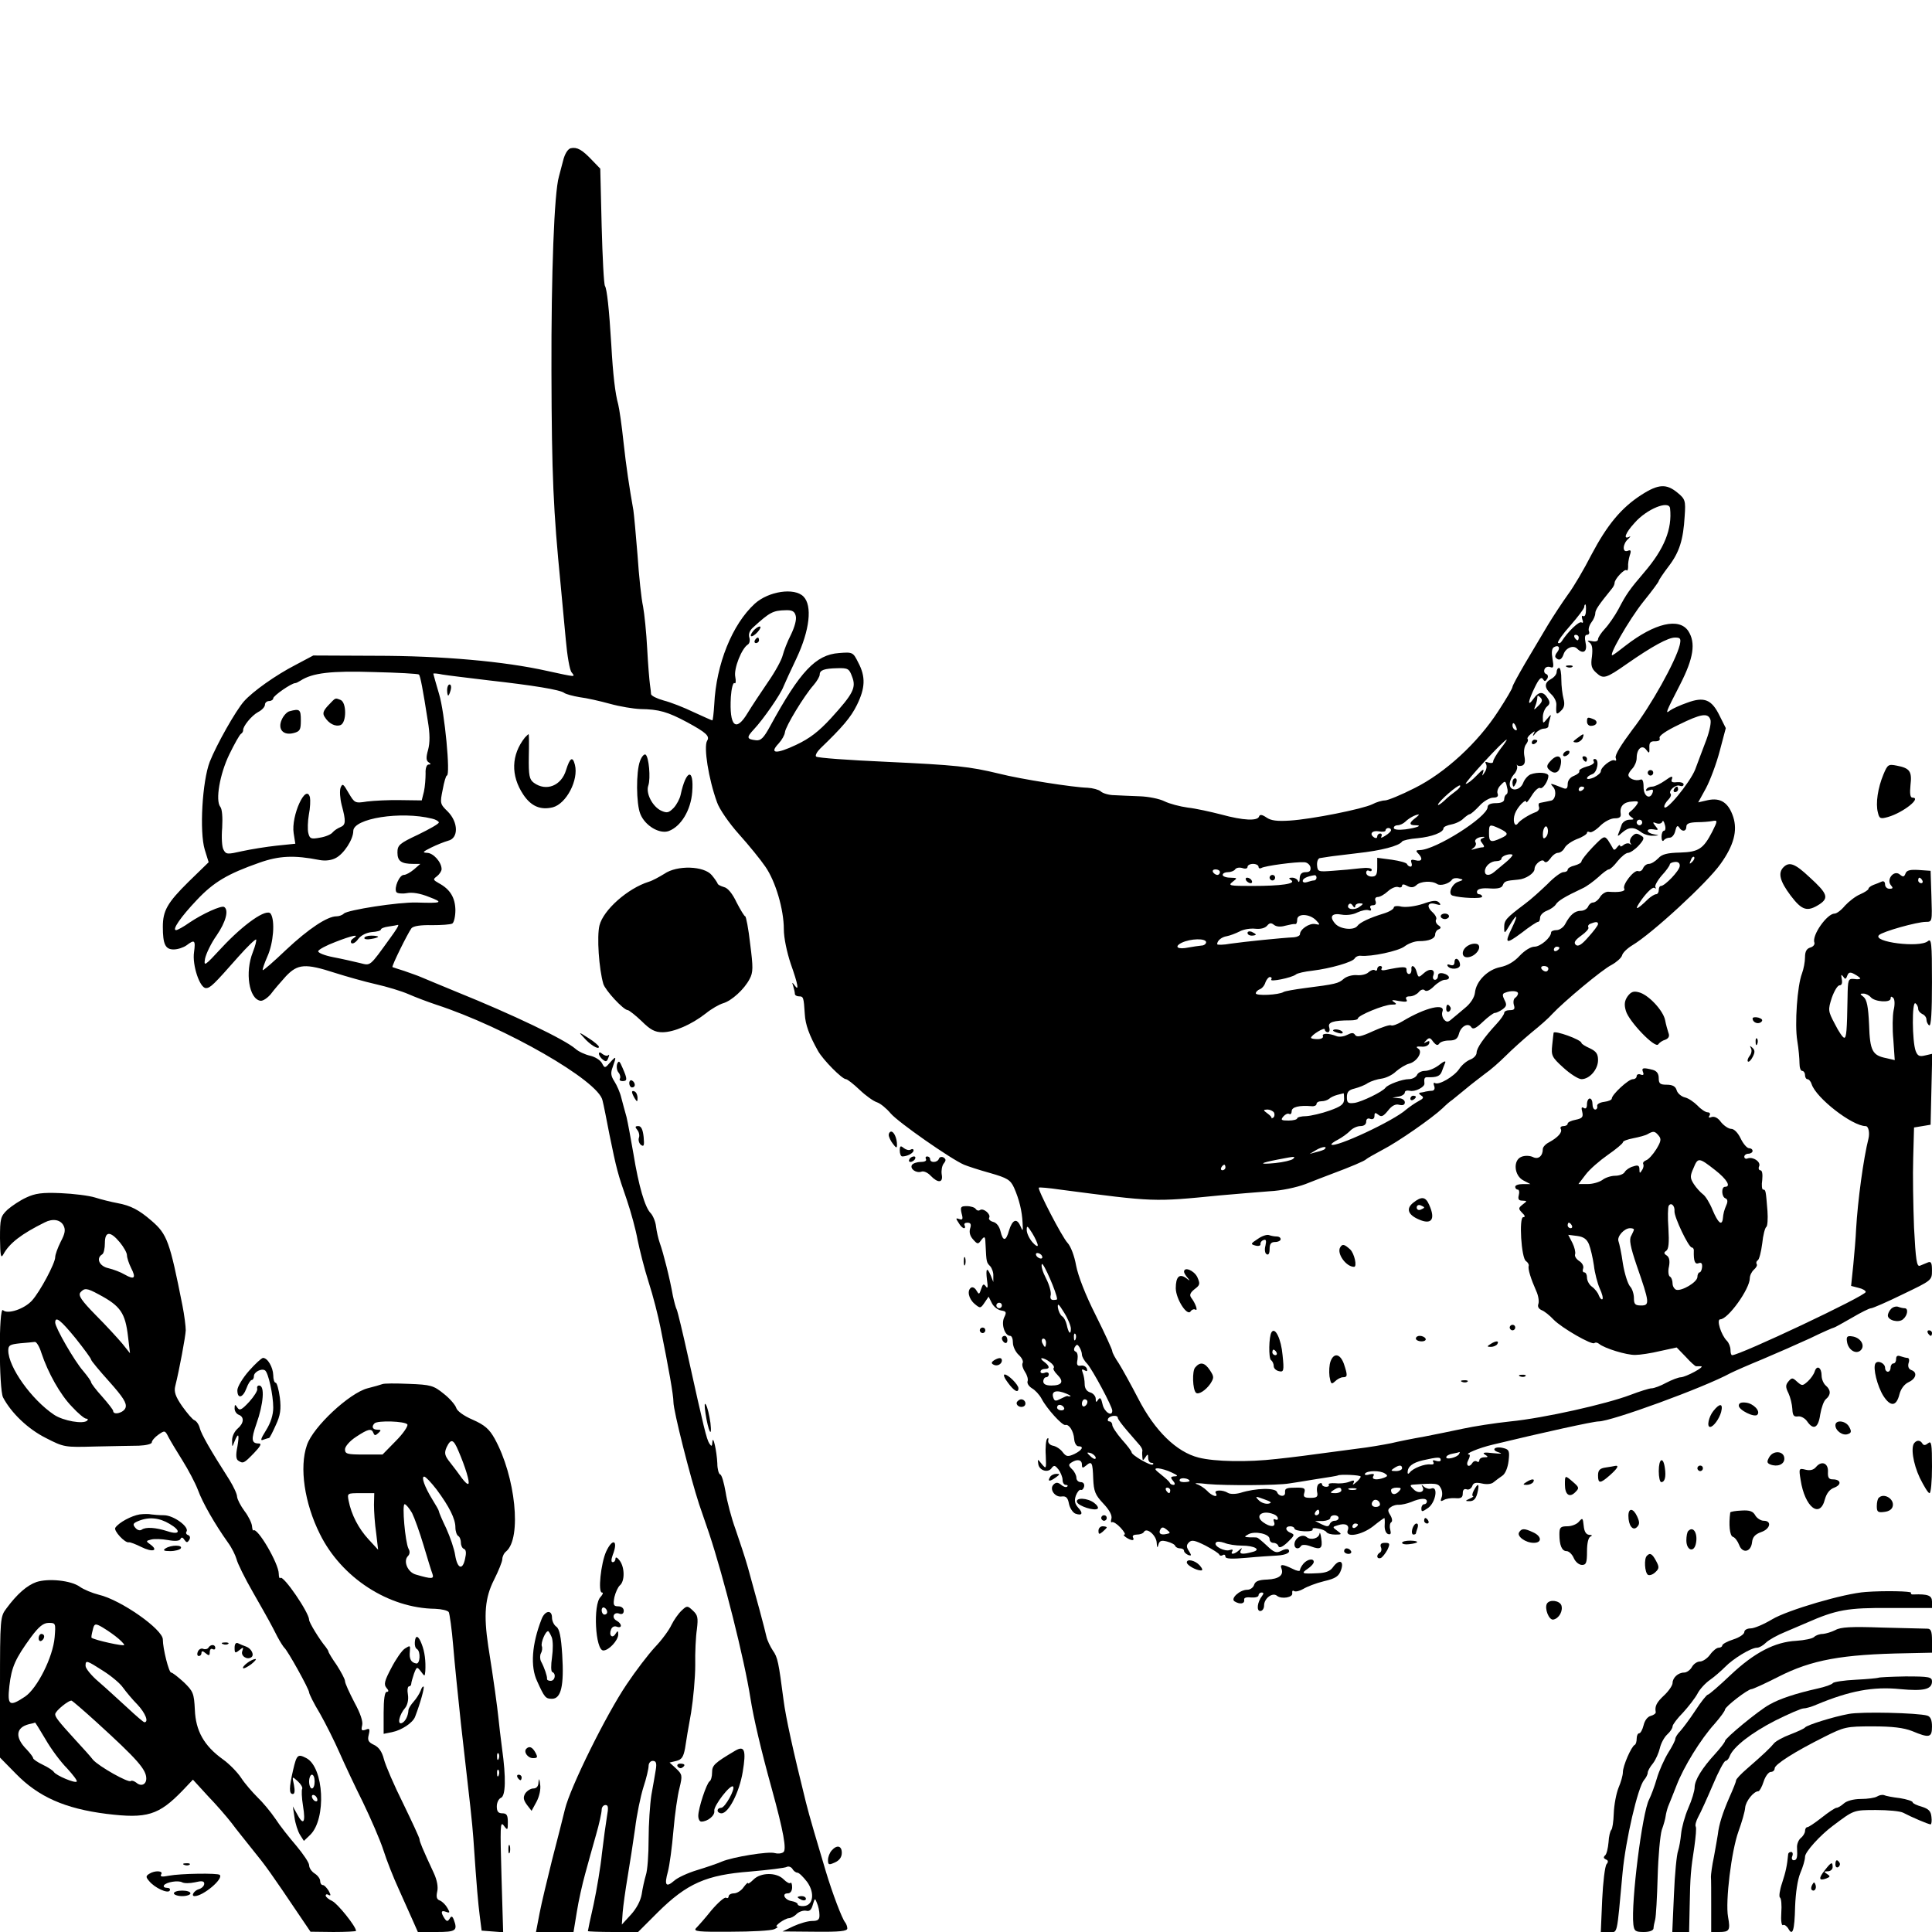
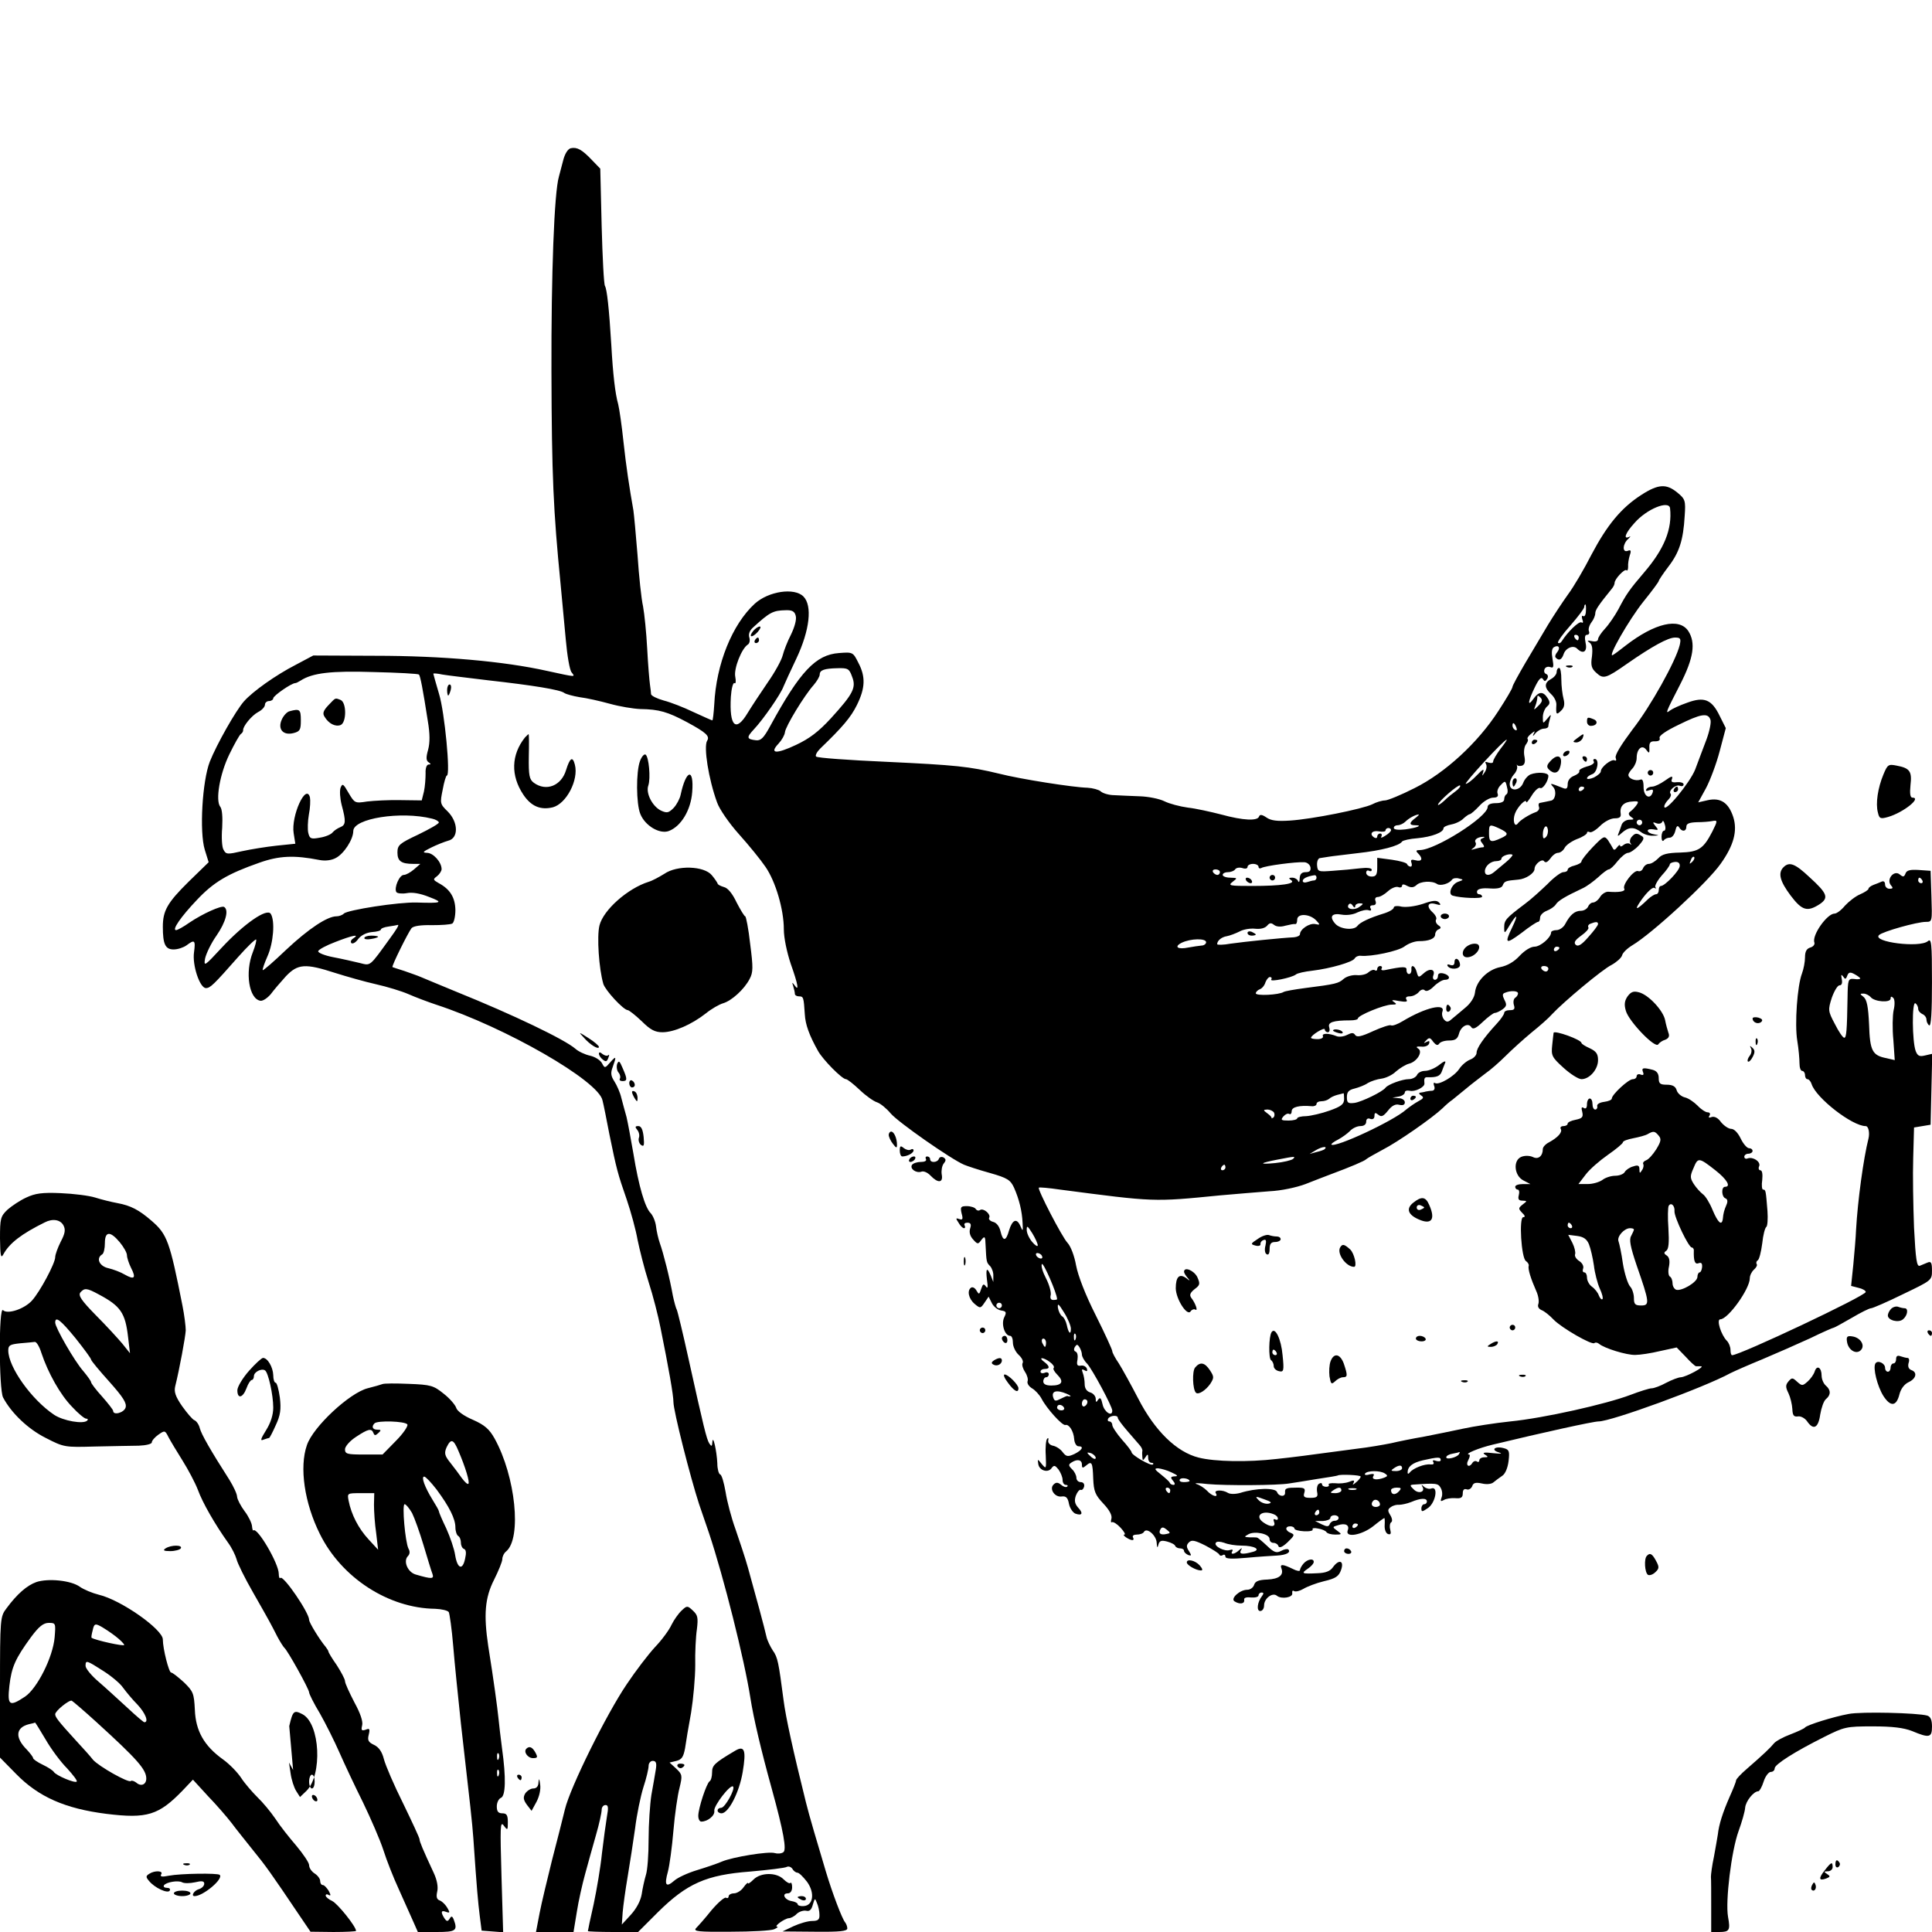
<svg xmlns="http://www.w3.org/2000/svg" version="1" width="933.333" height="933.333" viewBox="0 0 700 700">
  <path d="M206.8 53.7c-1.1.3-2.2 2.1-2.8 4.6-.6 2.3-1.3 4.9-1.5 5.7-1.7 5.8-2.8 35.3-2.7 70.5.1 38 .7 50.6 3.3 77 .5 5.5 1.4 14.7 1.9 20.3.5 5.7 1.4 11 2.1 11.8 1.4 1.8 1.8 1.8-8.8-.5-15.6-3.5-38.2-5.5-62.3-5.5l-22.5-.1-6.4 3.4c-7.2 3.7-15.5 9.6-18.7 13.2-3 3.4-9.9 15.6-12.4 21.9-2.7 7-3.8 25.4-1.8 31.9l1.4 4.5-7.3 7.1c-7.7 7.6-9.3 10.5-9.3 16.3 0 6.3.9 8.2 3.9 8.2 1.5 0 3.6-.7 4.7-1.5 2.9-2.2 3.3-1.9 2.7 2.5-.7 4.7 2.1 13 4.3 13 1.6 0 2.8-1.2 11.8-11.4 3.2-3.6 6.1-6.4 6.4-6.2.2.3-.3 2.3-1.2 4.6-2.9 7.3-1.4 17 2.8 17.6.9.1 2.5-1 3.7-2.4 1.1-1.5 3.6-4.4 5.5-6.5 4.3-4.5 7-4.7 17.8-1.2 4.1 1.3 10.8 3.2 14.8 4.1 4 .9 9.3 2.5 11.8 3.6s7 2.8 10 3.8c25.1 8.2 58.9 27.6 60.3 34.7.4 1.5 1.5 7.1 2.5 12.3 2.6 12.7 3 14.2 6.3 23.7 1.5 4.4 3.3 11 3.9 14.5.7 3.4 2.4 10.3 4 15.3 1.6 4.9 3.5 12.4 4.3 16.5 3 14.8 4.7 24.5 4.7 27 0 3.2 6.1 27.2 9.3 37 1.4 4.1 3 8.8 3.6 10.5 5.3 15.9 12.8 45.7 15 59.8 1.1 7.1 3.9 19 7.7 32.7 4.3 15.6 5.5 22.3 4.2 23.1-.7.5-2.1.6-3.1.3-2.2-.7-15.2 1.4-19.2 3.1-1.6.7-5.7 2.1-9 3.1s-7 2.7-8.2 3.8c-3 2.6-3.7 1.7-2.3-3.3.6-2.3 1.5-8.9 2-14.9.5-5.9 1.5-12.8 2.2-15.4 1.1-4.5 1-4.9-1.2-7l-2.4-2.2 2.5-.6c1.9-.5 2.5-1.4 3.1-4.5.3-2.2 1.3-8.1 2.2-13 .8-5 1.5-12.7 1.5-17.2-.1-4.5.2-10.4.6-13 .5-4.2.3-5.1-1.4-6.7-2-1.9-2.2-1.9-4.1-.1-1.2 1.1-2.8 3.4-3.7 5.2-.8 1.8-3.5 5.5-6 8.1-2.4 2.6-7 8.6-10.2 13.4-7.4 10.9-20.5 37.4-22.4 45.3-.8 3.3-2.9 11.6-4.7 18.5-1.7 6.9-3.8 15.5-4.5 19.2l-1.3 6.8h13.6l1.2-7.3c.6-3.9 2-10.1 3-13.7 1-3.6 2.7-9.9 3.9-14 1.2-4.1 2.1-8.3 2.1-9.3 0-.9.6-1.7 1.4-1.7 1 0 1.1.9.5 4.2-.4 2.4-1.2 8.3-1.8 13.3-.5 5-1.9 13.2-3 18.4-1.2 5.2-2.1 9.6-2.1 9.8 0 .1 4.1.3 9.1.3h9.1l7.1-7.1c10.6-10.5 17.6-13.6 33.5-14.8 6.7-.6 12.7-1.3 13.3-1.7.6-.3 1.5 0 2 .7.4.8 1.3 1.4 1.8 1.4.6 0 2.1 1.5 3.5 3.3 2.9 4 2.3 8.6-1.2 8.8-1.2.1-2.2-.2-2.2-.7 0-.4-1-.9-2.2-1.1-2.5-.4-3.7-2.8-1.4-2.8 1 0 1.6-.9 1.6-2.2 0-1.2-.3-1.9-.6-1.6-.3.4-1.4-.2-2.5-1.3-2.6-2.6-8.3-2.5-10.9.1-1.1 1.1-2 1.7-2 1.3 0-.4-.7.3-1.6 1.5-.8 1.2-2.4 2.2-3.5 2.2-1 0-1.9.5-1.9 1.1 0 .5-.4.8-.9.5-.5-.4-2.9 1.7-5.3 4.5-2.3 2.9-4.9 5.8-5.6 6.5-1.1 1.2.8 1.4 12.5 1.3 7.6 0 14.7-.4 15.8-.9 1.1-.5 1.6-.9 1.1-.9-1.4-.1 2.7-3 4.2-3.1.7 0 2.1-.7 2.9-1.6.9-.8 2.4-1.3 3.4-1.1 1.2.3 1.9-.3 2.4-2.2.7-2.4.8-2.5 1.5-.6.5 1.1.9 3 .9 4.2.1 1.8-.5 2.3-2.6 2.3-1.6 0-4.6.9-6.8 1.9l-4 1.9 11.8.1c9 .1 11.7-.2 11.7-1.2 0-.7-.4-1.7-.8-2.2-1.1-1.3-4.6-10.5-7-18.5-2.7-9-6.2-20.8-7.2-25-4.6-18.5-7.3-30.7-8.1-37-1.8-13.7-2.1-15.5-3.9-18-.9-1.4-2-3.6-2.3-5-.6-2.8-3.9-15-6.7-25-1-3.6-3.1-9.8-4.5-13.9-1.5-4.1-3.1-10.2-3.6-13.5-.6-3.4-1.4-6.3-2-6.4-.5-.2-1-2-1-4-.2-4.5-1.6-10.7-1.8-7.7-.1 1.6-.3 1.7-1.1.5-1-1.6-2-5.7-7.6-31-2-9.1-3.9-16.9-4.2-17.5-.3-.5-.9-2.7-1.4-5-1.1-6.3-3.5-15.7-4.7-19-.6-1.7-1.2-4.4-1.4-6.1-.2-1.8-1.1-3.9-1.9-4.8-2.1-2-4.4-9.9-6.3-21.6-.9-5.2-2-11.2-2.5-13.3-.6-2-1.4-5.2-1.9-7-.4-1.8-1.6-4.5-2.5-5.9-1.3-2-1.4-3.1-.6-5.2 1.4-3.9 1.3-4.2-.9-1.7-1.9 2.2-2 2.2-3 .3-.6-1.1-2.5-2.3-4.3-2.7-1.8-.4-4.2-1.5-5.3-2.5-3.9-3.4-22.7-12.4-43-20.6-6-2.5-11.9-4.9-13-5.4-1.1-.5-3.8-1.4-6-2.2-2.2-.7-4.1-1.3-4.3-1.4-.4-.3 5.6-12.4 6.9-14.1.7-.8 3.4-1.2 7.4-1.1 3.4 0 6.7-.2 7.4-.6.6-.4 1.1-2.6 1.1-4.9-.1-4.5-1.9-7.5-6-9.7-2.1-1.2-2.2-1.4-.7-2.5.9-.7 1.7-1.9 1.7-2.6 0-2.5-3-5.9-5.3-5.9-1.8-.1-1.5-.4 1.5-1.9 2-1 4.8-2.1 6.2-2.5 3.8-.9 3.7-6.7-.2-10.6-2.8-2.7-2.8-3-1.8-7.9.5-2.8 1.2-5.1 1.5-5.1 1.4 0-.8-23-2.8-29.5-1.1-3.8-2.1-7.2-2.1-7.4 0-.2 1.5-.1 3.3.3 1.7.3 9.3 1.2 16.7 2.1 16 1.8 26.1 3.4 27.5 4.6.6.4 3.1 1.1 5.5 1.5 2.5.3 7.4 1.4 11 2.4 3.6 1 8.5 1.8 11 1.9 6.8.1 9.9 1 17 4.8 6.8 3.7 8.3 5 7.2 6.7-1.3 2.2.5 13.8 3.6 22.3.8 2.4 4.4 7.6 7.9 11.5 3.6 4 7.9 9.3 9.6 11.8 3.7 5.3 6.7 15.5 6.7 22.7 0 3.1 1.1 8.3 2.5 12.5 2.7 7.6 3.1 10.2 1.4 7.8-.9-1.2-1-1.2-.5.3.3 1 .6 2.3.6 2.8s.7.9 1.5.9c1.6 0 1.7.3 2.1 6.5.2 3.7 1.6 7.6 4.8 13.3 1.8 3.2 8.7 10.2 10.1 10.2.5 0 2.8 1.8 5 3.9 2.2 2.1 5 4.1 6.3 4.5 1.2.4 3.4 2.2 4.9 4 2.7 3.2 21.9 16.6 26.6 18.6 1.2.5 5.4 1.9 9.4 3 6.3 1.8 7.4 2.5 8.7 5.3 1.9 4.3 2.9 8.5 3.1 12.7.2 3.2.1 3.3-.8 1.2-1.3-3-2.9-2.3-4.1 1.6-1.1 4-2.2 4.1-3.1.3-.4-1.7-1.4-3.1-2.7-3.4-1.1-.3-1.7-1-1.4-1.5.7-1.2-2-3.6-3.3-2.8-.5.4-1.2.2-1.6-.4-.3-.5-1.8-1-3.2-1-2.2 0-2.4.3-1.9 2.6.6 2.1.4 2.5-.8 2.1-1.3-.5-1.4-.3-.3 1.3.6 1.1 1.5 2 2 2 .4 0 .5-.5.2-1-.3-.6.1-1 1-1 1.2 0 1.5.6 1 2.1-.4 1.3-.1 2.7 1.1 4 1.6 1.8 1.8 1.8 3 .1 1.2-1.5 1.4-1.3 1.5 2 .3 6.1.3 6.2 1.7 7.6.6.7 1.2 2.3 1.1 3.5v2.2l-.9-2.3c-1.4-3.3-1.9-2.7-1.4 1.5.4 2.6.3 3.4-.4 2.4-.8-1.1-1.1-.9-1.7.9-.7 2.1-.8 2.1-1.7.6-.5-.9-1.3-1.4-1.9-1.1-1.6 1-1 4 1.2 5.9 2 1.7 2.2 1.7 3.6-.4l1.5-2.2 1.2 2.4c.6 1.2 2.1 2.4 3.3 2.6 1.9.3 2.1.6 1.1 2.6-1.1 2.5.3 6.6 2.2 6.6.6 0 1 1.1 1 2.5 0 1.3.9 3.3 2.1 4.4 1.2 1.1 1.8 2.4 1.4 3-.3.6.1 2 .9 3.2.8 1.2 1.2 2.7.9 3.4-.2.8.5 1.8 1.6 2.5 1.1.6 2.7 2.3 3.5 3.8 1.8 3.5 7.5 9.8 8.6 9.5 1.3-.4 3 2.2 3.2 5.1.1 1.4.8 2.6 1.5 2.6 2.2 0 1.4 1.4-1.4 2.8-2.4 1.1-3 1-4.3-.7-.8-1.1-2.4-2.1-3.5-2.3-1.1-.2-1.9-1.1-1.7-1.9.2-.8 0-1.1-.4-.6-.4.4-.7 3.1-.5 6 .2 4.9.2 5.1-1.4 3.2-1.6-2-1.6-2-1.3 0 .4 2.4 3.7 3.3 4.9 1.3.8-1 1.2-.9 2.4.6.8 1.1 1.5 2.8 1.5 3.8s.5 1.8 1.2 1.8c.6 0 .8.3.5.6-.4.4-1.4.1-2.2-.6-1.2-1-1.9-1-2.8-.1-1.6 1.6.5 4.7 3 4.3 1.5-.2 2.2.4 2.6 2.6.3 1.6 1.4 3.2 2.3 3.6 2.5.9 3-.1 1-2.2-1.2-1.4-1.4-2.5-.8-4.3.5-1.3 1.3-2.3 1.8-2.1.5.2 1-.4 1.2-1.2.2-.9-.3-1.6-1.2-1.6-.9 0-1.6-.7-1.6-1.6 0-.8-.7-2.3-1.6-3.1-1.3-1.3-1.3-1.7-.2-2.4 2.1-1.4 3.8-1 3.8.7 0 1.4.3 1.4 1.5.4 2.1-1.8 2.4-1.2 2.6 4.8.2 4.5.7 5.8 3.6 8.9 2.2 2.3 3.3 4.3 3 5.5-.3 1-.2 1.6.2 1.3.5-.2 1.9.7 3.1 2 1.3 1.4 1.9 2.5 1.4 2.5-1.1 0 1.7 2 2.9 2 .5 0 .5-.5.2-1-.3-.6.3-1 1.4-1 1.1 0 2.3-.4 2.6-1 1-1.7 4.5 1.3 4.6 4 .1 1.8.3 2 .6.7.4-1.5 1.1-1.7 3.1-1.2 1.5.4 2.9 1.1 3 1.6.2.5 1 .9 1.8.9s1.4.4 1.4.9.7 1.1 1.5 1.5c1.2.4 1.3.2.3-1.4-1-1.5-1-2.2 0-3.2s2.2-.7 6 1.2c2.6 1.4 4.9 2.8 5 3.3.2.4.8.5 1.3.1.5-.3.9 0 .9.6 0 .8 2.3.9 7.8.4 4.2-.4 9.1-.7 10.9-.8 3.3-.2 5.1-1.1 4.1-2.2-.4-.3-1.5-.1-2.6.5-1.7.9-2.6.6-5.2-1.9-1.7-1.6-3.3-2.9-3.5-2.9-.3-.1-1.5-.1-2.7-.1-2.1-.1-2.1-.2-.5-1.1 2.3-1.3 7.7-.2 7.7 1.7 0 .8.6 1.4 1.4 1.4.8 0 1.6.5 1.8 1.2.3.8 1.5.3 3.3-1.4 2.5-2.4 2.7-2.8 1.2-3.4-2.1-.8-2.2-2.4-.2-2.4.8 0 1.5.4 1.5.8 0 .5 1.6.9 3.5 1 2 .1 3.4-.2 3.1-.7-.3-.4.6-.6 1.9-.3 1.4.2 2.8.8 3.1 1.3.3.5 1.7.9 3.2.9 2.4 0 2.5-.1.7-1.4-1.8-1.3-1.8-1.4.3-2 2.7-.9 4.3 0 3.5 1.9-1 2.8 5.1 1.7 9.2-1.5 2.1-1.7 3.9-3 4.1-3 .1 0 .2 1.2.1 2.6-.1 1.5.4 2.9 1.2 3.2 1 .3 1.2-.1.8-1.7-.3-1.1-.1-2.3.4-2.6.5-.3.3-1.5-.4-2.6-1-1.6-.9-2.1.3-2.9.8-.6 2.2-.9 3-.8.8 0 2.8-.4 4.3-1 3.5-1.5 5.7-1.5 5.7-.2 0 .5-.4 1-1 1-.5 0-1 .7-1 1.5 0 1.4.3 1.3 2.5-.2 2.7-2 3.7-8 1.1-7-.7.3-1.9 0-2.6-.6-1-.9-1.1-.9-.6 0 1.1 1.9-1.5 2.7-3.2.9-1.4-1.3-1.4-1.6-.2-1.7 8.4-.6 9.1-.5 10 1.2.6 1 .7 2.5.3 3.5-.5 1.3-.3 1.5.8.9.7-.5 2.6-.8 4.1-.7 2.2.2 2.8-.2 2.8-1.8 0-1.2.5-1.7 1.4-1.4.7.3 1.6-.2 2-1.1.4-1.3 1.3-1.5 3.6-1 1.7.4 3.5.2 4.2-.5.7-.6 2.1-1.6 3.1-2.3 1.1-.7 2-2.9 2.3-5.4.4-3.5.2-4.1-1.7-4.6-3.2-.9-4.9.6-1.9 1.5 1.6.5 1 .6-2 .3-3.2-.4-4.1-.2-3 .5 1.3.8 1.3 1-.2 1-1 0-1.8.5-1.8 1.1 0 .5-.4.8-.9.4-.5-.3-1.2-.1-1.6.5-1.2 2-2.6 1-1.5-1 .6-1.1.7-2 .3-2-2-.1 3.5-2.4 8.6-3.6 18.2-4.4 36.4-8.4 38.3-8.4 4.6 0 38.3-12.3 47.8-17.5 1.4-.7 6.6-3 11.5-5 5-2.1 12.7-5.5 17.3-7.6 4.5-2.2 8.4-3.9 8.7-3.9.2 0 3.1-1.6 6.4-3.5 3.2-1.9 6.4-3.5 7-3.5.6 0 5.9-2.3 11.6-5.1 10.4-5 10.5-5 10.5-8.6 0-2.7-.3-3.4-1.5-2.9-.8.3-2.1.9-2.9 1.2-1.1.4-1.5-2.1-2.1-13.8-.3-7.9-.5-19.2-.3-25.3l.3-11 3-.5 3-.5.3-12.9.3-12.8-2.6.6c-2 .5-2.7.2-3.4-1.6-1.3-3.5-1.4-18.1-.1-17.3.5.3 1 1.2 1 2 0 .7.7 1.5 1.5 1.9.8.3 1.5 1.2 1.5 2s.5 1.8 1 2.1c.7.4 1-5 1-15.6 0-14.4-.2-16-1.5-14.9-3 2.5-20.2.3-17.7-2.2 1.3-1.3 13.8-4.8 17-4.8 2.3 0 2.3-.1 2-9.3l-.3-9.2-4.3-.3c-3.1-.2-4.4.1-4.8 1.3-.5 1.3-.9 1.3-2.1.3-2.1-1.7-4.9 1.8-3.2 3.9.9 1 .8 1.3-.5 1.3-.9 0-1.6-.7-1.6-1.6 0-.9-.5-1.3-1.2-1-.7.3-2.1.9-3 1.2-1 .4-1.8 1-1.8 1.4 0 .4-1.4 1.3-3 2-1.7.7-4.1 2.6-5.5 4.1-1.3 1.6-3 2.9-3.8 2.9-2.7 0-8.3 7.9-7.3 10.5.2.7-.4 1.5-1.5 1.8-1.3.4-1.9 1.4-1.9 3.5 0 1.7-.5 4.3-1.1 5.9-1.7 4.4-2.7 18.4-1.7 24.4.5 3 .8 6.6.8 8.1 0 1.6.4 2.8 1 2.8.5 0 1 .7 1 1.5s.4 1.5.9 1.5 1.2.8 1.5 1.8c1.6 5 14.7 15.2 19.6 15.2 1 0 1.5 2.4 1 4.5-1.8 7.1-3.9 22.4-4.5 33-.1 2.7-.6 8.5-1 12.7l-.8 7.7 2.7.7c1.4.3 2.6 1 2.6 1.5 0 1.4-45.6 22.9-48.4 22.9-.4 0-.6-.9-.6-1.9 0-1.1-.6-2.6-1.3-3.3-2.1-2.1-3.9-7.8-2.4-7.8 2.8 0 10.7-11 10.7-14.9 0-1 .7-2.4 1.5-3.1.8-.7 1.3-1.6 1-2-.3-.5-.1-1.1.4-1.4.5-.3 1.2-3 1.6-6.1.3-3 1-5.7 1.5-6 .4-.3.6-2.9.4-5.7-.6-7.4-.6-7.8-1.6-7.8-.4 0-.6-1.6-.3-3.5.2-2.1 0-3.5-.7-3.5-.5 0-.8-.7-.4-1.5.6-1.6-2.2-3.5-4.2-2.8-.6.3-1.2 0-1.2-.6s.7-1.1 1.5-1.1 1.5-.5 1.5-1c0-.6-.6-1-1.3-1-.7 0-2.1-1.6-3-3.5-1-2.1-2.4-3.5-3.4-3.5s-2.6-1.1-3.7-2.4c-1.1-1.6-2.4-2.2-3.4-1.9-1 .4-1.3.2-.8-.5.4-.7.1-1.2-.7-1.2-.7 0-2.4-1.1-3.6-2.4-1.3-1.3-3.3-2.7-4.6-3-1.3-.3-2.7-1.5-3-2.6-.4-1.4-1.5-2-3.6-2-2.4 0-2.9-.4-2.9-2.4 0-1.6-.7-2.6-2.2-3-3.5-.9-4.1-.7-3.5.8.4 1 .1 1.3-.9.9-.7-.3-1.4 0-1.4.6s-.6 1.1-1.4 1.1c-1.6 0-7.6 5.6-7.6 7 0 .5-1.2 1-2.7 1.2-1.6.2-2.7.8-2.6 1.5.2.7-.2 1.3-.7 1.3-.6 0-1-.9-1-2s-.4-2-1-2c-.5 0-1 .9-1 2.1 0 1.3-.4 1.8-1.2 1.3-.8-.5-.9 0-.5 1.5.4 1.8 0 2.3-2.4 2.8-1.6.3-2.9.9-2.9 1.4 0 .5-.7.9-1.6.9-.8 0-1.2.5-.9 1 .7 1.2-1 3.1-4.3 4.9-1.2.6-2.2 1.7-2.2 2.4 0 2.6-1.7 3.9-3.6 2.9-1.1-.5-2.8-.6-4.1-.1-3.2 1.2-2.7 6.9.7 8.6l2.5 1.3h-2.7c-1.6 0-2.8.4-2.8 1 0 .5.4 1 .9 1s.7.9.4 2c-.4 1.5 0 2 1.3 2 1.8.1 1.8.1.1 1.4-1.6 1.3-1.6 1.5-.2 3 1.1 1 1.2 1.6.4 1.6-1.6 0-.7 14.9 1 15.9.7.5 1.1 1.2 1 1.7-.4 1.1.8 4.8 2.7 9.1.8 1.7 1.1 3.8.8 4.7-.4 1 .1 1.8 1.2 2.3.9.3 2.9 1.9 4.3 3.4 2.9 3 14 9.4 14.8 8.5.4-.3 1.1-.2 1.7.3 1.9 1.6 10 4.1 13.1 4 1.7 0 5.7-.6 9-1.4l6-1.3 3.3 3.4c1.7 1.9 3.4 3.4 3.7 3.4h1.8c1.7.1-5.4 3.9-7.3 4-.8 0-3.2.9-5.3 2-2 1.1-4.4 2-5.3 2-.8 0-4.3 1.1-7.7 2.4-8.7 3.3-31.3 8.4-43.5 9.6-5.7.6-13.3 1.8-17 2.6-3.7.8-10.1 2.1-14.2 2.9-4.1.7-9.5 1.8-12 2.4-2.5.5-8.1 1.5-12.5 2-19.4 2.6-22.4 3-29 3.7-10.4 1.2-22.3 1-28.2-.5-8-2-15.9-9.7-21.9-21.4-2.6-5-5.8-10.8-7-12.7-1.3-1.9-2.4-3.9-2.4-4.5 0-.5-2.7-6.4-6-13-3.7-7.3-6.4-14.3-7.1-18-.6-3.4-1.9-6.9-3.1-8.2-2-2.1-11-19.5-10.4-20 .2-.2 3.6.1 7.7.7 34.4 4.5 33.6 4.5 57.9 2.1 5.8-.5 13.9-1.2 18-1.5 4.3-.2 9.8-1.4 13-2.6 3-1.2 7.2-2.8 9.3-3.6 7-2.6 12.2-4.8 12.7-5.4.3-.3 2.9-1.8 5.9-3.4 5.5-2.8 18-11.5 21.8-15.1 1.1-1.1 2.7-2.5 3.5-3 .7-.6 2.9-2.4 4.9-4 2-1.7 5.2-4.1 7-5.5 1.9-1.3 5.2-4.2 7.4-6.4s6.4-6 9.4-8.5c3-2.4 6.4-5.4 7.5-6.7 4.1-4.4 18.2-16.2 21.5-17.8 1.8-1 3.5-2.5 3.8-3.4.2-1 1.9-2.6 3.7-3.7 7.1-4.2 27.2-22.7 32-29.5 4.8-6.7 6.2-12 4.6-17-1.7-5.2-4.6-7.1-9.2-6.1l-3.5.8 2.8-5.1c1.5-2.8 3.8-8.9 5-13.5l2.2-8.3-2.2-4.4c-2.9-6-5.6-7.1-11.8-4.8-2.6.9-5.4 2.2-6.2 2.8-1.8 1.4-1.7 1 3.7-9.5 4.8-9.4 5.7-15 2.9-19.3-3.3-4.9-12.1-2.9-22.7 5.3-1.9 1.5-4 3.1-4.6 3.4-2.3 1.4 5.8-12.8 11.1-19.4 3-3.7 5.5-7.1 5.5-7.4 0-.3 1.6-2.7 3.5-5.2 4-5.2 5.4-9.7 5.9-18.3.4-5.6.2-6.2-2.6-8.5-4-3.3-6.9-3.2-13.1.8-7.3 4.7-12.4 10.9-18.1 21.7-2.6 5.1-6.4 11.6-8.5 14.4-2 2.8-5.3 7.8-7.3 11.1s-5.6 9.5-8.2 13.8c-2.5 4.3-4.6 8.1-4.6 8.6s-2.3 4.4-5.1 8.7c-7.5 11.6-19.3 22.4-30.3 27.9-4.9 2.5-9.8 4.5-10.8 4.5s-3.1.6-4.6 1.4c-3.5 1.7-21.8 5.4-29.9 5.9-4.6.3-6.8 0-8.4-1.1-1.6-1.1-2.4-1.2-2.7-.4-.5 1.7-5.7 1.5-13.7-.7-3.9-1-9.3-2.2-12.1-2.5-2.9-.4-6.7-1.4-8.5-2.3-1.8-.9-5.8-1.7-8.9-1.8-3-.1-7.2-.3-9.2-.4-2 0-4.3-.7-5-1.4-.7-.6-2.9-1.2-4.8-1.3-4.9-.1-24.2-3.1-32-5.1-10.8-2.6-15.5-3.1-41-4.3-13.5-.6-24.8-1.4-25.3-1.9-.4-.4.3-1.7 1.5-2.9 8-7.7 11.1-11.3 13.3-15.8 3-6.1 3.2-10.2.5-15.3-1.9-3.8-2-3.9-7-3.5-8.4.6-14.1 6.6-24.9 26.4-2.4 4.4-3.4 5.4-5.2 5.2-3.4-.4-3.5-1-.7-4 3.3-3.5 9.7-12.7 10.7-15.5.5-1.2 2.6-5.8 4.7-10.2 4.8-10.2 5.8-19.1 2.5-22.4-3.3-3.3-12.6-1.9-17.6 2.6-8.2 7.5-14 21.9-14.7 36.5-.2 3.2-.5 5.8-.7 5.8-.2 0-3.3-1.4-6.8-3-3.5-1.7-8.4-3.6-10.8-4.2-2.5-.7-4.5-1.7-4.6-2.3 0-.5-.2-2.1-.4-3.5s-.7-7.2-1-13c-.3-5.8-1-12.6-1.5-15.3-.6-2.6-1.5-11-2-18.6-.6-7.6-1.3-14.9-1.5-16.2-1.5-8.5-2.6-15.7-3.6-24.9-.6-5.8-1.5-11.9-1.9-13.5-1.1-3.9-1.9-10.8-2.5-21.5-.8-13.3-1.6-20.3-2.3-21.4-.4-.6-.9-10.4-1.2-21.8l-.5-20.7-3-3.1c-3.6-3.8-5.4-4.8-7.7-4.3zm398.3 130.5c.8 7.5-2.1 14.7-9.4 23.2-5.3 6.2-6.5 7.9-9.3 13.3-1.3 2.4-3.5 5.6-4.9 7.1-1.4 1.5-2.5 3.2-2.5 3.8 0 .7-.9 1-2.2.7-1.7-.3-1.9-.2-.9.5 1 .7 1.2 2.2.9 5-.5 3.3-.2 4.4 1.6 6 2.5 2.3 3.4 2.1 11.1-3.3 9.2-6.4 14.9-9.5 17.4-9.5 2 0 2.2.4 1.7 2.7-1.4 5.8-10.6 22.3-17.1 30.6-4.1 5.5-6.5 9.3-6.1 10.3.3.8.2 1.2-.4.9-1.1-.6-5 2.4-5 4 0 .5-1.1 1.5-2.5 2.2-1.4.6-2.5.7-2.5.3 0-.5.8-1.1 1.9-1.5 1.9-.6 2.7-5.5.9-5.5-.5 0-.7.4-.3 1 .3.5-.8 1.3-2.5 1.7-1.7.5-3 1.2-2.8 1.7.2.5-.7 1.2-1.9 1.7-1.4.5-2.3 1.7-2.3 3 0 1.5-.4 1.9-1.5 1.5-5.1-2-5.1-2-3.7-.4 1.3 1.6.7 4.7-.9 4.9-.5.1-1.3.3-1.9.4-.5.1-1.4.3-2 .4-.5 0-.7.7-.4 1.5.3.7-.3 1.6-1.3 1.9-2.2.8-5.6 2.9-6.4 4.1-1.2 1.5-1.9-1.2-1-3.6.9-2.5 4.1-5.7 4.1-4.2 0 .5.9-.6 2-2.4 1.1-1.8 2.5-3 3-2.7.9.6 3-2.5 3-4.4 0-1.2-3.9-1.5-6.5-.5-.9.4-2.1 1.7-2.6 3-1.1 3-4.9 3.3-4.9.5 0-1.1.7-2.6 1.5-3.5.8-.8 1.3-2 1.2-2.8-.2-.7-.2-1 0-.6s1.1.4 1.8.2c1-.4 1.2-1.5.8-3.5-.3-1.6 0-3.5.6-4.2.6-.8.9-1.6.6-1.9-.3-.3.2-1.1 1.2-1.9 1.5-1.2 1.6-1.2.9.1-.4.9-.1.8.7-.3.8-.9 2.2-1.7 3.1-1.7.9 0 1.6-.4 1.6-.9s.3-1.8.6-2.8c.5-1.6.4-1.6-1 .1-1.6 1.9-1.6 1.9-1.6-.6 0-1.4.7-3.1 1.5-3.8 1.1-.9 1.2-1.6.2-3.1-1.6-2.5-3.2-2.4-5.1.3-2.3 3.2-2 .9.5-4.2 1.4-2.9 2.3-3.9 2.9-3 .6 1 .9 1 1.6-.1.4-.7.3-1.4-.4-1.7-.6-.2-.9-.9-.6-1.7.3-.8 1.2-1.1 2.1-.8 1.2.5 1.3-.1.8-3-.4-2.2-.3-3.7.5-4.2 1.7-1 2.5.2 1.2 1.8-.7.8-.9 1.7-.5 2 1.1 1.2 2.1.8 2.8-1.2.7-2.3 3.5-3.5 4.9-2.1 2.2 2.2 3.8 1.1 3.1-2-.4-2-.3-3 .5-3 .7 0 1-.6.7-1.3-.3-.7.1-2.1.9-3.2.8-1 1.4-2.5 1.4-3.3 0-1.2 1.2-3 6-8.9.6-.7 1-1.6 1-2.1 0-1.4 3.6-5.2 4.3-4.6.3.4.6-.2.6-1.2-.1-1.1.2-2.9.6-4.2.6-1.7.4-2.1-.8-1.6-2 .7-1.8-2.6.3-4.4.8-.8.9-1.1.3-.7-2.3 1.1-1.4-1.4 1.9-5 4.4-5.1 12.6-8.4 12.9-5.3zm-30.5 37.2c0 1.3-.5 2.2-1 1.8-.5-.3-.6.2-.3 1.2.4 1 .3 1.5-.3 1.1-.9-.5-4.9 3.3-7.2 6.9-.4.6-.9.8-1.3.5-.3-.3 1.7-3.2 4.5-6.3 2.7-3.1 5-6.1 5-6.7 0-.5.2-.9.4-.9s.3 1.1.2 2.4zm-286.3 1.7c.4 1.3-.4 4.1-1.7 6.8-1.3 2.5-2.6 5.9-3 7.5-.4 1.7-2.8 6.1-5.4 9.8-2.6 3.8-5.9 8.8-7.3 11.1-4.3 7.2-6.7 4.9-6.1-5.8.2-3 .8-5.3 1.3-5 .5.4.6-.7.3-2.3-.6-2.9 2.3-10.3 4.6-11.7.6-.4.8-1.5.5-2.5-.4-1.2.1-2.6 1.4-3.7 6-5.5 7.2-6.1 11.7-6.2 2.4-.1 3.3.4 3.7 2zM572 231c0 .5-.2 1-.4 1-.3 0-.8-.5-1.1-1-.3-.6-.1-1 .4-1 .6 0 1.1.4 1.1 1zm-263.3 14.1c1.6 4 .5 6.2-7.6 15.1-4.5 4.9-7.8 7.4-12.7 9.7-7.2 3.4-9.8 3.2-6.3-.5 1.2-1.3 2.2-3.1 2.3-4.1.2-2.1 7-13.3 10.4-17.1 1.2-1.4 2.2-3.1 2.2-3.8 0-1.6 1.6-2.2 6.5-2.3 3.7-.1 4.2.2 5.2 3zm-156.9-.7c.5.6 1.4 5.2 3.2 16.8.8 4.7.8 7.9.1 10.5-.8 2.8-.7 3.9.2 4.5.9.6.9.8 0 .8-.7 0-1.2 1.3-1.1 3.2 0 1.8-.2 4.8-.6 6.6l-.8 3.2-7.6-.1c-4.2-.1-9.7.2-12.2.5-4.4.7-4.5.6-6.7-3.1-1.9-3.3-2.2-3.6-2.9-1.9-.4 1.1-.2 3.9.4 6.3 1.6 5.9 1.5 7.2-.5 8-1 .4-2.2 1.2-2.8 1.9-.5.7-2.6 1.6-4.6 1.9-3.2.6-3.7.4-4.2-1.7-.3-1.2-.2-4.3.2-6.6.5-2.4.6-5.3.4-6.3-1.4-5.3-6.9 6.7-5.9 13l.6 3.8-6.8.7c-3.7.4-9.3 1.3-12.5 2-5.3 1.2-5.8 1.2-6.7-.5-.6-.9-.8-4.6-.5-8 .2-3.7 0-6.8-.7-7.6-1.8-2.3-.2-11.8 3.3-19 1.8-3.7 3.7-7.1 4.2-7.4.5-.3.8-.9.8-1.3-.2-1.3 3-5.3 5.4-6.6 1.4-.7 2.5-1.9 2.5-2.7 0-.7.7-1.3 1.5-1.3s1.5-.5 1.5-1c0-.9 6.6-5.5 8-5.5.3 0 1.1-.4 1.9-.9 4.3-2.8 11.1-3.6 26.5-3.1 8.7.2 16.1.6 16.4.9zm405.6 11.3c-1.7 1.7-1.8 1.7-1.1 0 .4-1 .7-2.4.7-3 0-.8.3-.8 1.1 0 .9.9.7 1.6-.7 3zm62.3 5c.4.9-.3 4.2-1.4 7.2-1.2 3.1-3 8-4.1 10.9-1.9 4.8-11.2 16.1-11.2 13.4 0-.6.7-1.7 1.5-2.5s1.1-1.7.8-2.1c-1-1 1.8-3.5 3.3-2.9.8.3 1.4.1 1.4-.5s-1.1-.9-2.4-.8c-1.8.2-2.3-.1-1.8-1.2.4-1.2-.3-1-2.5.6-1.7 1.2-3.8 2.2-4.6 2.2-.9 0-1.9.4-2.2 1-.4.6.1.7 1.1.3 1.2-.4 1.5-.2 1.2.8-.9 2.8-3.3 1.5-3.3-1.9 0-2.2-.4-3.1-1.2-2.7-1.7.6-4.3-.4-4.3-1.7 0-.5.7-1.6 1.5-2.4.8-.9 1.5-2.5 1.5-3.8 0-3.3 2-5 3.5-2.9 1 1.4 1.2 1.3 1.1-.8-.1-1.8.4-2.4 2-2.3 1.4 0 2-.4 1.7-1.2-.3-.8 2.3-2.6 6.9-4.8 8.1-4 10.6-4.4 11.5-1.9zm-70.3 2.9c.3.8.2 1.2-.4.9-.6-.3-1-1-1-1.6 0-1.4.7-1.1 1.4.7zm-5.8 7.8c-1.4 1.9-2.6 3.9-2.6 4.5 0 .6-.7.7-1.7.4-1.1-.4-1.4-.3-.9.5.4.7.2 2-.4 2.9-1.1 1.7-1.1 1.7-.6-.1.4-1.2-.3-.8-2.3 1.3-1.6 1.7-3.4 3.1-4 3.1-.9 0 13.8-16 14.8-16 .2 0-.8 1.5-2.3 3.4zm2.2 16.4c-.4.2-.8 1-.8 1.8 0 .9-1.1 1.4-3 1.4s-3 .5-3 1.4c0 3.6-19 15.6-24.6 15.6-1.4 0-1.5.3-.6 1.2 1.9 1.9 1.4 3.1-.9 2.5-1.5-.4-1.9-.2-1.5.9.3.8.1 1.4-.3 1.4-.5 0-1.1-.4-1.3-.9-.1-.5-2.7-1.2-5.5-1.6l-5.3-.7v3.4c0 2.7-.4 3.4-2 3.4-1.1 0-2-.6-2-1.4 0-.7.5-1 1-.7.6.3 1 .2 1-.4 0-.6-1.7-.8-4.2-.5-2.4.3-6.8.7-9.8.9-5.3.4-5.6.4-5.8-2-.1-1.4.4-2.6 1.1-2.6.6-.1 2.1-.3 3.2-.5s5.8-.7 10.5-1.3c8.3-.9 15-2.6 16-4.2.3-.4 2.8-1 5.6-1.2 5.2-.5 9.4-2.1 9.4-3.6 0-.5 1.3-1.1 2.9-1.4 1.6-.3 3.6-1.3 4.4-2.2.9-.8 1.9-1.5 2.2-1.5.4 0 2-1.4 3.5-3 1.5-1.7 3.8-3 5-3 1.5 0 2-.5 1.6-1.5-.3-.8.2-2.2 1.2-3.1 1.5-1.6 1.7-1.6 2.2.7.4 1.3.3 2.5-.2 2.7zm-18.3-1.2c-1.1.8-3 2.3-4.2 3.5-1.3 1.2-2.3 1.8-2.3 1.5 0-1.1 7.4-7.5 8-7 .3.3-.4 1.2-1.5 2zm46.5-1.2c0 .3-.4.8-1 1.1-.5.3-1 .1-1-.4 0-.6.5-1.1 1-1.1.6 0 1 .2 1 .4zm18.8 6.5c-.7.9-1.7 1.9-2.3 2.3-.6.5-.4 1.2.5 1.8 1.2.8 1.1 1-.6 1-1.2 0-2.4.8-2.8 1.7-.3 1-.9 2.5-1.2 3.3-.5 1.1-.2 1.1 1.3-.3 2.4-2.1 4.3-2.2 6.9-.2 1 .8 3 1.4 4.4 1.3 2.3-.1 2.4-.1.3-.5-1.3-.2-2.3-.8-2.3-1.3s.9-.7 2.1-.5c1.8.4 1.9.2.7-1.2-1.1-1.4-1.1-1.6.4-1 .9.3 1.8.1 2.1-.6.2-.6.6-.1.9 1.1.4 1.2.2 2.2-.3 2.2s-.9 1-.9 2.2c0 1.3.4 1.8.8 1.3.4-.6 1.4-1 2.2-1 .8 0 1.7-1.1 2-2.5.4-1.7.8-2.1 1.4-1.2 1 1.7 2.6 1.5 2.6-.3 0-1.1 1.1-1.5 3.8-1.6 2 0 4.5-.2 5.5-.4 2.1-.4 2.1-.2.1 3.8-3.2 6.2-4.9 7.4-11.6 7.6-4.7.1-6.7.6-8 2.1-1.1 1.1-2.5 2-3.4 2-.8 0-1.7.7-2.1 1.6-.3.8-1.1 1.3-1.8 1-1.5-.5-5.8 5-5 6.4.6 1-2 1.4-5.7 1.1-.9-.1-2.3.7-3 1.8-.7 1.2-1.9 2.1-2.6 2.1-.7 0-1.5.7-1.8 1.5-.4.8-1.5 1.5-2.6 1.5-2.2 0-3.9 1.4-5.7 4.8-.6 1.2-2.1 2.2-3.1 2.2-1.1 0-2 .4-2 .8 0 1.9-3.9 5.2-6 5.2-1.4 0-3.6 1.4-5.4 3.3-2 2.2-4.5 3.6-7 4.1-4.6.9-8.8 5.1-9.2 9.3-.2 1.7-1.6 3.9-3.6 5.5-1.8 1.5-4 3.4-4.9 4.1-1.2 1.1-1.8 1.1-2.7.1-.6-.7-.9-2-.6-2.8 1.3-3.3-6.1-1.6-14.4 3.4-1.8 1.1-3.7 1.8-4.2 1.5-.4-.3-3.4.7-6.5 2.1-4.3 2-5.9 2.3-6.5 1.4-.6-.9-1.2-.9-3 0-1.2.6-2.9.8-3.8.4-2.8-1.1-5.3-1.1-4.9 0 .3.6-.6 1.1-1.9 1.1-1.3 0-2.4-.2-2.4-.5.1-1 5-4 5-3 0 .5.5 1 1.1 1 .6 0 .8-.8.5-1.8-.6-1.8 1.4-2.5 7.7-2.5 1.5 0 2.7-.3 2.7-.7 0-1.1 9.5-5 12.2-5 1.9 0 2-.2.8-1-1.1-.7-.5-.8 1.9-.3 2.5.4 3.2.3 2.7-.5s0-1.2 1.2-1.2c1.1 0 2.5-.7 3.2-1.5.8-1 1.7-1.2 2.2-.7.6.6 1.9 0 3.3-1.4 1.3-1.3 3.1-2.4 4-2.4 2.2 0 1.9-1.7-.5-2.3-1.3-.3-2 0-2 .9 0 .8-.5 1.4-1.1 1.4-.6 0-.9-.7-.6-1.5.9-2.3-1.2-2.9-3.4-.9-1.9 1.7-2 1.7-2.6-.4-.6-2.4-2.2-3-1.9-.8 0 .8-.3 1.5-.9 1.5-.5 0-.9-.6-.9-1.4.2-1.4-1.1-1.4-7.9 0-.9.2-1.5-.1-1.1-.6.3-.5 0-.9-.5-.9-.6 0-1.1.5-1.1 1.1 0 .5-.4.8-.9.4-.5-.3-1.5.1-2.3.8-.7.7-2.6 1.2-4.3 1-1.6-.1-3.7.5-4.7 1.4-1.8 1.6-2.9 1.9-14 3.3-3.8.5-7.2 1.1-7.7 1.4-1.7 1.1-10.1 1.5-10.1.5 0-.5.7-1.2 1.5-1.5.8-.3 1.7-1.4 2-2.5.4-1 1.1-1.9 1.6-1.9.6 0 .8.4.5.9-.7 1 7.3-.6 8.9-1.8.5-.5 3.3-1.1 6-1.4 6.6-.8 14.5-3.1 15.3-4.4.4-.7 1.4-1.1 2.2-1 3.8.4 13.7-1.7 15.9-3.4 1.3-1 3.6-1.9 5.2-1.9 3.7 0 5.9-.9 5.9-2.5 0-.7.6-1.6 1.3-1.8.9-.4.9-.8-.2-1.5-.7-.5-1.1-1.4-.8-2 .4-.5-.2-1.7-1.3-2.7-2.4-2.2-1.6-3.8 1.3-2.9 1.7.5 1.9.3 1.1-.6-.9-.9-2.2-.8-5.9.5-2.8.9-6 1.3-7.7 1-1.6-.4-2.8-.2-2.8.3 0 .6-1.7 1.6-3.7 2.2-4.9 1.5-8.6 3.2-9.5 4.5-1.3 1.7-6.2 1.2-8-.8-2.3-2.6-1.3-4 2.4-3.3 1.7.3 4.1 0 5.6-.8 1.5-.7 3.3-1.1 4.1-.8.8.3 1.1 0 .7-.7-.4-.6-.1-1.1.8-1.1 1 0 1.3-.6 1-1.5-.4-.9 0-1.5.8-1.5s2.4-.9 3.7-2.1c1.2-1.1 2.9-1.8 3.7-1.5.7.3 1.4.1 1.4-.5s.7-.6 1.9.1c1.4.7 2.3.6 3.3-.3 1.4-1.4 5.6-1.7 7.5-.4 1.2.8 4.4-.1 5.4-1.6.4-.5 1.5-.7 2.5-.4 1.8.4 1.7.5-.3 1.2-2.3.8-3.8 4.4-2 5 2.9.9 10.7 1.2 10.7.4 0-.5-.5-.9-1.1-.9-.6 0-.9-.6-.7-1.2.3-.8 2-1.1 4.6-.9 2.9.2 4.4-.2 4.7-1.2.6-1.4 1-1.6 5.6-2 2.7-.2 5.9-2.3 5.9-3.9 0-1.7 2.8-3.9 3.5-2.7.5.6 1.2.3 2.2-1 .8-1.2 2-2.1 2.8-2.1.8 0 1.9-.8 2.4-1.8s2.5-2.4 4.5-3.2c2-.7 3.6-1.8 3.6-2.2 0-.5.4-.6 1-.3.5.3 2.2-.7 3.7-2.2 1.6-1.6 3.9-2.8 5.3-2.8 1.9 0 2.4-.5 2.2-1.8-.4-2.6 1.2-4.2 4.3-4.3 2.2-.2 2.4 0 1.3 1.5zm-436.3 4.7c1.4.3 2.5 1 2.5 1.4 0 .5-3.4 2.4-7.5 4.4-6.8 3.2-7.5 3.8-7.5 6.5 0 3.1 1.4 4.1 5.7 4.1h2.6l-2.3 2c-1.3 1.1-2.9 2-3.7 2-1.6 0-3.6 4.7-2.7 6.2.3.5 2 .7 3.8.4 2-.4 4.9.1 8.1 1.4 5.3 2 4.7 2.3-4.5 2-6.6-.2-25.1 2.7-26.4 4-.6.6-1.8 1-2.7 1-3.3 0-10.1 4.5-18.2 12.1-4.5 4.3-8.3 7.6-8.5 7.4-.2-.2.6-2.5 1.7-5 2.2-4.9 2.8-12.9 1.2-15.4-1.4-2.2-9.8 3.7-17.8 12.3-6.2 6.7-6.5 6.9-6 3.9.4-1.8 2.2-5.6 4.2-8.4 3.3-4.8 4.5-9.2 2.7-10.3-1-.6-7.7 2.4-12.6 5.7-2.1 1.5-4.3 2.7-4.8 2.7-1.6 0 1.7-4.8 7.5-10.9 6.1-6.5 11.2-9.5 22.6-13.5 7.3-2.6 12.7-2.8 21.9-1 2.1.4 4.3.1 5.8-.7 3-1.5 6.4-6.8 6.4-9.8 0-4.6 17.3-7.3 28.5-4.5zm356.3-.2c-2.3 1.7-2.3 2.6-.1 2.6 3 0 .8.9-3.5 1.5-2.5.3-4.2.1-4.2-.5s.6-1 1.4-1c.8 0 2.1-.6 2.8-1.3 1.2-1.2 3.5-2.5 4.8-2.6.3 0-.3.6-1.2 1.3zM595 298c0 .5-.4 1-1 1-.5 0-1-.5-1-1 0-.6.5-1 1-1 .6 0 1 .4 1 1zm-51.7 2.2c3.3 1.6 3.4 2.2.5 3.5-3.7 1.7-4.3 1.4-4.3-1.7 0-3.4.1-3.5 3.8-1.8zm16.8 3.1c-.8.8-1.1.5-1.1-.9 0-2.7 1.4-4.1 1.8-1.9.2.9-.1 2.2-.7 2.8zm-56.1-2.5c0 .4-.9 1.3-2.1 2-1.2.8-1.8.9-1.4.3.3-.6.1-1.1-.4-1.1-.6 0-1.1.5-1.1 1.1 0 .5-.4.7-1 .4-2-1.2-1-2.7 1.5-2.3 1.4.3 2.5.1 2.5-.3 0-.5.5-.9 1-.9.6 0 1 .3 1 .8zm33.2 2.9c-1 .4-1 .8-.1 1.9.7.9.8 1.4.1 1.4-.6 0-1.9.3-2.9.6-1.4.4-1.5.4-.4-.4.7-.5 1.1-1.4.7-2-.6-1 .9-2 2.9-2 .6 0 .4.2-.3.5zm8.3 8.8c-1.7 1.4-3.5 2.9-4.2 3.5-1.7 1.4-3.3 1.3-3.3-.3 0-1.9 2.1-3.7 4.2-3.7 1 0 1.8-.4 1.8-.9 0-1 3.1-2 4-1.4.2.2-.9 1.5-2.5 2.8zm67.6-.2c-1 .9-1.1.8-.5-.6.3-1 .9-1.5 1.2-1.2.3.3 0 1.1-.7 1.8zm-138.3 1.9c.2 1.3-.3 1.8-1.7 1.8-1.5 0-2.1.7-2.2 2.2 0 1.3-.3 1.7-.6 1-.2-.6-1.2-1.2-2.1-1.2-1.3 0-1.4.2-.4.9 2 1.3-3.6 2.1-14.1 2.1-8.2 0-8.9-.1-7.1-1.5 1.8-1.4 1.8-1.4-.8-1.5-1.6 0-2.8-.5-2.8-1 0-.6.9-1 1.9-1 1.1 0 2.3-.5 2.6-1 .4-.6 1.5-.8 2.6-.5 1.1.4 1.9.2 1.9-.4 0-.6.9-1.1 2-1.1s2 .5 2 1.1c0 .5.5.7 1 .4 1.2-.8 12.7-2.3 15.5-2.1 1.1 0 2.1.9 2.3 1.8zm133.8-.4c-.1 1.7-5.4 7.2-6.8 7.2-.5 0-.8.7-.8 1.5s-.4 1.5-1 1.5c-.5 0-1.8.8-2.8 1.7-4.5 4.4-5.4 4.4-2.3.1 1.9-2.6 3.9-4.5 4.5-4.1.6.3.8.3.4-.2-.4-.4.6-2.3 2.2-4.2 1.7-1.8 3-3.7 3-4.1 0-.4.8-.8 1.9-.9 1.2-.1 1.8.5 1.7 1.5zM442 316c0 .5-.4 1-.9 1-.6 0-1.3-.5-1.6-1-.3-.6.1-1 .9-1 .9 0 1.6.4 1.6 1zm35 2c0 .5-.4 1-.9 1s-1.6.3-2.5.6c-.9.3-1.6.1-1.6-.4 0-.9 1.6-1.7 4.3-2.1.4 0 .7.3.7.9zm219.5 1c.3.5.1 1-.4 1-.6 0-1.1-.5-1.1-1 0-.6.2-1 .4-1 .3 0 .8.4 1.1 1zM491 328.4c0-.6.7-1.1 1.6-1.1 1.5 0 1.5.2-.1 1.3-1.9 1.4-4.9.8-3.9-.8.4-.6 1-.5 1.5.3s.9.9.9.3zm-14.2 5c1.6 1.7 1.6 1.8-.3 1.4-2.1-.4-5.5 1.9-5.5 3.7 0 .5-1 1-2.2 1.1-4.4.2-18 1.6-22.9 2.3-2.7.5-4.9.5-4.9.2 0-1.3 1.6-2.6 3.5-2.9 1.1-.2 3.2-1 4.6-1.7 1.4-.8 4-1.2 5.7-1 1.9.2 3.5-.2 4.3-1.1.9-1.1 1.5-1.1 2.5-.3.9.7 2.4.8 4.1.3 1.6-.4 3.1-.7 3.6-.6.4.1.7-.6.7-1.6 0-2.3 4.4-2.2 6.8.2zm102.2 1.4c0 .5-1.6 2.6-3.5 4.7-2.5 2.9-3.8 3.6-4.6 2.8-.8-.8-.2-1.7 2-3.3 1.7-1.2 2.9-2.5 2.6-3-.3-.5.1-1.1.7-1.3 2-.8 2.8-.8 2.8.1zm-437.5 4.9c-7.8 10.8-7.1 10.2-11.2 9.2-2.1-.5-6.4-1.5-9.6-2.1-3.1-.6-5.6-1.6-5.4-2.2.2-.6 3-2.1 6.2-3.3 6.1-2.4 9.1-3 6.5-1.3-.8.5-1.1 1.2-.7 1.7.5.4 1.6-.2 2.5-1.5 1.1-1.4 3-2.3 5-2.5 1.7-.1 3.2-.5 3.2-.9s1.2-.9 2.8-1.1c1.5-.2 3-.5 3.4-.6.5 0-.8 2-2.7 4.6zm295.5 1.7c0 .6-.8 1.2-1.7 1.2-1 .1-3.1.4-4.7.7-3.8.8-5.4-.2-2.5-1.7 3.3-1.6 8.9-1.7 8.9-.2zm128 2c0 .3-.4.8-1 1.1-.5.3-1 .1-1-.4 0-.6.5-1.1 1-1.1.6 0 1 .2 1 .4zm-4 7.6c0 .5-.4 1-.9 1-.6 0-1.3-.5-1.6-1-.3-.6.1-1 .9-1 .9 0 1.6.4 1.6 1zm113 3.5c0 .3-1 .4-2.2.2-2.2-.2-2.3.2-2.4 6.8-.2 11.9-.4 14.5-1.2 14.5-.5 0-2-2.2-3.4-5-2.5-4.7-2.5-5.1-1.1-9.5.9-2.5 2.1-4.5 2.8-4.5.8 0 1.1-.8.8-2.3-.3-1.6-.2-1.8.5-.9.7 1.1 1 1.1 1.5-.3.5-1.3 1.1-1.4 2.7-.5 1.1.6 2 1.3 2 1.5zm-124 5.4c0 .6-.5 1.3-1 1.6-.6.4-.8 1.5-.5 2.6.5 1.5.1 1.9-1.4 1.9-1.2 0-2.1.4-2.1 1 0 .5-1.2 2.3-2.7 3.9-4.8 5.2-7.3 8.9-7.3 10.5 0 .9-1 2-2.3 2.5-1.3.5-3.1 2-4 3.4-1.8 2.7-7.4 6-8.8 5.1-.5-.3-.6.2-.3 1 .4 1 .1 1.7-.7 1.8-.8 0-1.8.2-2.4.3-.5.2-1.4.3-2 .4-.5.1-.4.5.4 1 1.1.7.9 1.1-1 2.1-1.3.7-3.3 2.1-4.4 3-4.5 4.1-25.8 14-27.1 12.7-.2-.2.8-1 2.4-1.8 1.5-.8 3.4-2.2 4.3-3.1.9-1 2.6-1.8 3.8-1.8 1.3 0 2.1-.6 2.1-1.6s.6-1.4 1.5-1c.9.3 1.5-.1 1.5-1.1 0-1.2.3-1.3 1.4-.4 1.1.9 1.8.6 3.5-1.5 1.4-1.8 2.7-2.5 4.1-2.1 1.3.3 2 0 2-.9 0-.8-1-1.5-2.2-1.5l-2.3-.2 2.3-.4c1.2-.2 2.2-.9 2.2-1.5s.8-.8 1.8-.6c1.8.5 5.4-1.3 5.3-2.6-.2-1.8 0-2.4 1.2-2.3 3.2.1 4.5-.4 5.1-2.1.3-.9.9-2.3 1.2-3.1.4-.9-.5-.6-2.1.7-1.5 1.2-3.8 2.2-5.2 2.2-1.3 0-2.6.7-2.9 1.5-.4.8-1.7 1.5-3 1.5-2.3 0-7.5 1.9-8.4 3.1-1.1 1.5-8.6 5.1-11.2 5.5-2.4.3-2.8 0-2.8-2.1 0-1.9.7-2.6 2.8-3.1 1.5-.4 3.7-1.2 4.8-2 1.2-.7 3.4-1.4 5-1.6 1.5-.2 3.9-1.3 5.2-2.6 1.4-1.2 3.5-2.5 4.7-2.8 2.9-.7 5.2-4.4 3.3-5.5-.9-.6-.6-.8 1.1-.7 1.3.2 2.6-.3 2.9-1.1.3-.9 0-1.1-.9-.6-1.1.6-1.2.5-.2-.5 1.1-1.2 1.5-1.1 2.6.5 1 1.2 1.6 1.4 2.1.7.4-.7 2-1.2 3.6-1.2 2.3 0 3.1-.6 3.6-2.4.7-2.8 3.4-4.2 4.5-2.4.6.9 1.7.4 4.2-2 1.8-1.7 3.8-3.2 4.3-3.2.6 0 1.8-.6 2.8-1.3 1.5-1.1 1.6-1.7.7-3.4-.8-1.6-.8-2.3.2-2.6 2.1-.9 4.7-.7 4.7.2zm127.8 1.4c1.4 1.7 7.2 2.1 7.2.5 0-.8.3-.9 1-.2.5.5.6 2.4.1 4.4-.4 1.9-.5 6.8-.1 10.8l.5 7.3-3-.7c-5.1-1-6-2.6-6.3-12.2-.3-6.5-.8-9-2-10-1.4-1.1-1.4-1.2 0-1.2.8 0 2 .6 2.6 1.3zM487 398.2c0 1.9-1.1 2.7-5.3 4.2-2.8 1-6.7 1.9-8.4 2-1.8 0-3.3.4-3.3.8s-1.4.8-3.1.8c-2.7 0-3-.2-1.9-1.5.7-.8 1.6-1.2 2.1-.9.5.3.9-.2.9-1 0-1.5 2.7-2.2 7.3-1.8.9.1 1.7-.3 1.7-.8 0-.6.8-1 1.8-1s2.2-.4 2.8-.9c.5-.5 1.8-1.1 2.9-1.4 1.1-.3 2.1-.5 2.3-.6.1 0 .2.9.2 2.1zm-25.4 4.9c.3.6.2 1.4-.2 1.8-.5.3-.8.4-.7.2.2-.2-.5-1-1.5-1.7-1.6-1.2-1.6-1.3 0-1.4.9 0 2 .5 2.4 1.1zm139.4 8.4c1 1.2.8 2.1-.9 4.9-1.2 1.9-2.8 3.7-3.7 4-.8.3-1.3.9-1 1.4.2.4.1 1.4-.5 2.2-.7 1.2-.9 1.2-.9-.3 0-1.4-.5-1.7-2.2-1.1-1.3.3-2.7 1.3-3.1 2-.4.8-2 1.4-3.5 1.4s-3.6.7-4.6 1.5c-1.1.8-3.5 1.5-5.3 1.5h-3.4l2.6-3.4c1.4-1.9 5.1-5.1 8.1-7.2 2.9-2 5.4-4.1 5.4-4.5 0-.5 1.7-1.1 3.8-1.5 2-.4 4.4-1 5.2-1.5 2.1-1.2 2.6-1.1 4 .6zm-121.1 4.9c-.2.2-1.5.7-2.9 1l-2.5.7 2.5-1.5c2.1-1.2 4.2-1.4 2.9-.2zm-11.4 3.5c-.6.5-3.5 1.2-6.5 1.5-6.2.6-5.7 0 1.1-1.3 6.2-1.2 6.4-1.2 5.4-.2zm153 4.1c4.2 3.3 5.8 6 3.5 6-1.4 0-1.3 3.7.2 4.2.7.3.9 1.1.3 2.4-.8 1.9-1.1 2.9-1.3 5.1-.4 2.6-1.8 1.2-3.7-3.3-1-2.5-2.6-5.1-3.5-5.7-.9-.7-2.4-2.3-3.3-3.7-1.4-2.2-1.4-2.9-.1-5.8 1.6-3.9 1.9-3.9 7.9.8zM444 423c0 .5-.5 1-1.1 1-.5 0-.7-.5-.4-1 .3-.6.8-1 1.1-1 .2 0 .4.4.4 1zm162.7 15.9c-.1 2.1 5.1 13.1 6.3 13.1.4 0 .8.6.7 1.2-.1 3.7.4 5 1.7 4.5 1-.4 1.4 0 1.3 1.4-.1 1-.5 1.9-.9 1.9s-.8.8-.8 1.7c-.1 1.9-5.7 5.2-7.7 4.6-.7-.3-1.3-1.3-1.3-2.3 0-1-.4-2.2-1-2.5-.5-.3-.7-2-.3-3.6.4-2.1.1-3.4-.8-4-1.1-.7-1.1-1.1-.2-1.7.9-.6 1.1-3 .8-8.1-.3-4-.2-7.7.1-8.2.8-1.4 2.3-.1 2.1 2zm-37.2 5.1c.3.5.1 1-.4 1-.6 0-1.1-.5-1.1-1 0-.6.2-1 .4-1 .3 0 .8.4 1.1 1zM376 451.2c0 .6-.9.1-2-1.2s-2-3.2-2-4.4c0-1.7.3-1.5 2 1.2 1.1 1.8 2 3.8 2 4.4zm216-5.7c0 .3-.5 1.3-1 2.3-.8 1.3-.3 3.9 2 10.7 4.7 13.5 4.8 14.5 1.6 14.5-2.2 0-2.6-.5-2.6-2.7 0-1.4-.6-3.4-1.4-4.2-.8-.9-2-4.6-2.6-8.3-.5-3.7-1.3-7.3-1.6-8.1-.6-1.7 2.1-4.7 4.2-4.7.8 0 1.4.2 1.4.5zm-16.3 5.3c.6 1.5 1.4 4.9 1.8 7.7.3 2.7 1.3 6.5 2.1 8.3.9 1.9 1.3 3.6 1 3.9-.3.3-.9-.3-1.3-1.3-.3-1-1.5-2.5-2.5-3.2-1-.7-1.8-2.2-1.8-3.3 0-1-.4-1.9-1-1.9-.5 0-.7-.6-.4-1.4.3-.8-.3-2-1.4-2.7-1.1-.7-1.8-1.8-1.5-2.5.2-.7-.2-2.5-1-4.1l-1.5-2.9 3.2.4c2.3.3 3.5 1.1 4.3 3zM377.5 455c.3.5.2 1-.4 1-.5 0-1.3-.5-1.6-1-.3-.6-.2-1 .4-1 .5 0 1.3.4 1.6 1zm5.5 15.7c0 .2-.6.3-1.4.3-.9 0-1.2-.7-.9-1.8.2-1-.5-3.7-1.7-6s-1.9-4.6-1.5-5.2c.5-.8 5.5 10.7 5.5 12.7zm-20 2.3c0 .5-.4 1-1 1-.5 0-1-.5-1-1 0-.6.5-1 1-1 .6 0 1 .4 1 1zm25 8.4c0 2.5-.9 1.6-1.5-1.4-.3-1.3-1-2.7-1.7-3.1-.6-.4-1.3-1.8-1.5-3.1-.2-1.8.3-1.4 2.2 1.7 1.4 2.2 2.5 4.9 2.5 5.9zm1.7 3.8c-.3.8-.6.5-.6-.6-.1-1.1.2-1.7.5-1.3.3.3.4 1.2.1 1.9zm-10.7 1.3c0 .8-.2 1.5-.4 1.5s-.6-.7-1-1.5c-.3-.8-.1-1.5.4-1.5.6 0 1 .7 1 1.5zm13 4.3c0 .7.8 2.2 1.9 3.3 1.9 2.1 9.1 15.5 9.1 17 0 2.4-2.9.5-3.5-2.2-.5-2.3-.9-2.8-1.6-1.8-.7 1.1-.9 1.1-.9-.3 0-.9-.9-2-2-2.3-1.3-.4-2-1.5-2-3 0-1.3-.3-3.1-.7-4.1-.5-1.3-.3-1.5.7-.9.8.5 1.1.3.8-.6-.3-.8-1.3-1.3-2.2-1.1-1.3.2-1.6-.3-1.2-2.2.2-1.4 0-2.6-.7-2.9-.6-.2-.7-.9-.3-1.6.7-1.1 1-1.1 1.7 0 .5.8.9 2 .9 2.7zm-11.6 2.7c1.1.8 1.7 1.7 1.4 2.1-.4.3.2 1.4 1.3 2.5 2.5 2.5 1.7 3.9-2.2 3.9-1.9 0-2.9-.5-2.9-1.5 0-.8.5-1.5 1-1.5.6 0 1-.5 1-1.1 0-.6-.7-.9-1.5-.5-.8.3-1.5.1-1.5-.4 0-.6.7-1 1.5-1 2 0 1.9-1-.2-2.6-1-.7-1.3-1.3-.8-1.3.6 0 1.9.6 2.9 1.4zm6.1 11.5c1.1.5 1.7.9 1.3.9-.5.1-.9 0-1-.1-.2-.1-1.3.4-2.5 1-1.7.9-2.2.9-2.6-.2-1-2.6 1-3.2 4.8-1.6zm7.5 2.9c0 .6-.4 1.3-1 1.6-.5.3-1-.1-1-.9 0-.9.5-1.6 1-1.6.6 0 1 .4 1 .9zm-8.5 2.1c.3.5-.1 1-.9 1-.9 0-1.6-.5-1.6-1 0-.6.4-1 .9-1 .6 0 1.3.4 1.6 1zm19.5 3.7c0 .5 1.6 2.6 3.5 4.8 1.9 2.2 3.9 4.5 4.5 5.2.6.7 1 1.6.9 2-.1.4-.1 1.5 0 2.3.1 1.3.2 1.3 1.1 0 .8-1.3 1-1.2 1 .2 0 1 .5 1.8 1.2 1.8.6 0 .9.3.5.6-.7.7-7.7-3.4-7.7-4.4 0-.4-1.6-2.5-3.5-4.6-1.9-2.2-3.5-4.6-3.5-5.3 0-.7-.5-1.3-1.1-1.3-.5 0-.7-.5-.4-1 .7-1.2 3.5-1.4 3.5-.3zm-8 14.5c0 .6-.6.5-1.5-.2-.8-.7-1.5-1.4-1.5-1.6 0-.2.7-.1 1.5.2.8.4 1.5 1.1 1.5 1.6zm131.6-1.3c-.8 1.2-4.6 2.1-4.6 1.1 0-.5 1-1.1 2.3-1.3 1.2-.2 2.3-.5 2.5-.6.2 0 .1.3-.2.8zM522 529c0 .5-.7.6-1.7.3-1-.4-1.4-.2-1 .4.4.7 0 1-1 .9-2.1-.3-6.4 1.4-7.5 2.9-.5.6-.8.6-.8 0 0-2.1 1.7-3.5 5.5-4.4 5.4-1.2 6.5-1.3 6.5-.1zm-14 3c0 .5-1 1-2.2 1-1.9 0-2-.2-.8-1 1.9-1.3 3-1.3 3 0zm-83.5 1.5c2.2 1 2.5 1.4 1.1 1.4-1.5.1-1.6.4-.6 1.6.8.9.8 1.5.2 1.5-.6 0-1.2-.3-1.4-.8-.1-.4-1.6-1.7-3.2-3-2.3-1.8-2.5-2.2-1-2.2 1.1.1 3.3.7 4.9 1.5zm77.3.4c1.1.7 1 1-.3 1.5-2.7 1-4.7.7-3.9-.6.5-.8 0-.9-1.4-.6-1.2.4-2 .2-1.6-.3.7-1.1 5.5-1.2 7.2 0zM493 535c0 .4-.8 1.4-1.7 2.1-1.1 1-1.4 1-.9.2.5-1 .1-1.1-1.6-.4-1.3.5-3.5.7-5.1.5-1.5-.1-2.5.1-2.3.5.3.4-.1.8-.9.8s-1.5-.4-1.5-.9-.5-.6-1.1-.2c-.6.3-.9 1.6-.7 2.9.4 1.8 0 2.2-2.4 2.2-2.3 0-2.7-.4-2.2-1.9.4-1.5 0-1.8-2.5-1.8-4 0-4.6.2-4.5 1.7.2 1.8-2.3 1.6-2.9-.1-.6-1.6-7.6-1.5-13.3.3-1.8.5-3.7.5-4.5 0-1.9-1.2-5.2-1.1-4.4.1 1.1 1.8-1.4 1.1-3.2-.9-1-1-2.7-2.1-3.8-2.4-1.1-.4.7-.4 4 0 6.5.6 25.4.5 29.5-.2 1.4-.2 5.9-.9 10-1.6 4.1-.6 7.6-1.2 7.7-1.3.6-.5 8.3-.2 8.3.4zm-62 1.6c0 .2-.9.4-2.1.4-1.1 0-1.8-.4-1.4-1 .5-.8 3.5-.3 3.5.6zm-7 3.4c0 .5-.2 1-.4 1-.3 0-.8-.5-1.1-1-.3-.6-.1-1 .4-1 .6 0 1.1.4 1.1 1zm62 0c0 .5-1 1-2.2 1-1.9 0-2-.2-.8-1 1.9-1.3 3-1.3 3 0zm5.3-.3c-.7.2-1.9.2-2.5 0-.7-.3-.2-.5 1.2-.5s1.9.2 1.3.5zm15.5.7c-1.3 1.4-2.8 1.2-2.8-.5 0-.5.9-.9 2-.9 1.7 0 1.9.2.8 1.4zm-47.2 4.4c-1 .2-2.6-.3-3.5-1.2-1.5-1.5-1.3-1.6 1.9-.4 2.6.9 3 1.3 1.6 1.6zm40.4.3c0 .5-.7.9-1.5.9-1.5 0-2-1.2-.9-2.3.8-.8 2.4.1 2.4 1.4zm-22 2.9c0 .5-.5 1-1.1 1-.5 0-.7-.5-.4-1 .3-.6.8-1 1.1-1 .2 0 .4.4.4 1zm-16.6.6c.9.3 1.6 1 1.6 1.6 0 .5-.4.6-1 .3s-.7.1-.4.9c.8 2-1.4 2-4 .1-3.1-2.3-.3-4.5 3.8-2.9zM485 550c0 .5-.6 1-1.4 1-.8 0-1.6.6-1.8 1.2-.4 1-1 1-2.9.1l-2.4-1.2h2.8c1.5-.1 2.7-.6 2.7-1.1 0-.6.7-1 1.5-1s1.5.4 1.5 1zm7 2.4c0 .3-.4.8-1 1.1-.5.3-1 .1-1-.4 0-.6.5-1.1 1-1.1.6 0 1 .2 1 .4zm-69.4 3.4c-2.2.5-3-.3-2.1-1.8.5-.8 1.1-.7 2.2.2 1.5 1.2 1.4 1.3-.1 1.6zm27.2 4.2c4.8 0 7.3 1.5 4 2.3-3.6 1-5 .8-4.2-.6.6-1 .4-1-.7 0-1.6 1.5-3.3 1.7-2.4.3.3-.5 0-.7-.9-.4-1.8.7-5.9-1.4-5.1-2.6.3-.6 1.6-.5 3.1 0 1.4.6 4.2 1 6.2 1zm-212.2 81.2c-.3 1.8-1 6-1.6 9.2-.5 3.3-1 10.5-1 16s-.4 11.3-1 13c-.5 1.7-1.2 4.8-1.5 6.9-.4 2.4-1.9 5.2-3.9 7.4l-3.3 3.6.3-4.4c.2-2.4 1-8.2 1.8-12.9.8-4.7 2-12.6 2.7-17.5.6-5 2-11.7 3-14.9 1.1-3.3 1.9-6.8 1.9-7.8s.7-1.8 1.5-1.8c1.2 0 1.5.8 1.1 3.2z" />
  <path d="M567.8 241.7c.7.3 1.6.2 1.9-.1.4-.3-.2-.6-1.3-.5-1.1 0-1.4.3-.6.6zM564 243.5c0 .8-.9 1.9-2 2.5-2.6 1.4-2.5 3.2 0 5.5 1.2 1.1 2 2.8 1.9 3.9-.2 3.5 0 3.8 1.7 2.1 1.2-1.1 1.4-2.4.9-4.3-.4-1.5-.8-4.6-.8-7 0-2.3-.3-4.2-.8-4.2s-.9.7-.9 1.5zM575 261.5c0 .8.6 1.5 1.4 1.5 2.2 0 2.8-1.7 1-2.4-2.2-.9-2.4-.8-2.4.9zM571.4 267.5c-1.6 1.2-1.7 1.4-.3 1.5.9 0 1.9-.7 2.3-1.5.7-1.9.5-1.9-2 0zM555 269.1c0 .5.5.7 1 .4.6-.3 1-.8 1-1.1 0-.2-.4-.4-1-.4-.5 0-1 .5-1 1.1zM566.5 273c-.3.5-.2 1 .4 1 .5 0 1.3-.5 1.6-1 .3-.6.2-1-.4-1-.5 0-1.3.4-1.6 1zM561.7 275.8c-1.3 1.4-1.4 2.1-.5 3 1.8 1.8 3.5 1.4 4.1-1 1.1-3.9-.9-5-3.6-2zM573.5 275c.3.5.8 1 1.1 1 .2 0 .4-.5.4-1 0-.6-.5-1-1.1-1-.5 0-.7.4-.4 1zM548 283.5c0 .8.2 1.5.4 1.5s.6-.7 1-1.5c.3-.8.1-1.5-.4-1.5-.6 0-1 .7-1 1.5zM273 228.5c-2 2.4-.6 2.8 1.5.5 1-1.1 1.3-2 .8-2-.6 0-1.6.7-2.3 1.5zM273.5 232c-.3.5-.1 1 .4 1 .6 0 1.1-.5 1.1-1 0-.6-.2-1-.4-1-.3 0-.8.4-1.1 1zM119 255.5c-1.9 2-2.2 3-1.4 4.2 1.5 2.5 3.9 3.7 5.8 3 2.2-.9 2.2-8.2 0-9.1-2.1-.8-1.7-.9-4.4 1.9zM104.9 257.7c-.9.2-2.2 1.6-2.8 3-1.6 3.5.5 5.9 4.3 4.9 2.3-.6 2.6-1.2 2.6-4.6 0-4-.4-4.3-4.1-3.3zM597 280c0 .5.5 1 1 1 .6 0 1-.5 1-1 0-.6-.4-1-1-1-.5 0-1 .4-1 1zM606.5 286c-.3.5-.1 1 .4 1 .6 0 1.1-.5 1.1-1 0-.6-.2-1-.4-1-.3 0-.8.4-1.1 1zM591.1 303.3c-.6.8-.7 1.8-.3 2.3.4.5.3.6-.2.2-.5-.4-1.5-.3-2.3.3-.7.6-1.3.8-1.3.3s-.5-.2-1.1.6c-.7 1-1.2 1.1-1.5.4-.3-.6-1.1-1.9-1.8-3-1.3-1.7-1.6-1.5-5.5 2.5-2.2 2.3-4.1 4.7-4.1 5.2s-1.1 1.1-2.5 1.5c-1.4.3-2.5 1-2.5 1.5s-.7.9-1.6.9c-.8 0-3.4 1.9-5.7 4.3-2.4 2.3-6 5.6-8.2 7.2-6.9 5.2-7.5 5.9-7.5 8.5 0 2.4.1 2.4 2-.8 2.7-4.4 3.2-4 .9.8-2.9 6-2.4 6.3 3.4 2 2.8-2.2 5.5-4 6-4 .4 0 .7-.7.7-1.5 0-.9 1.1-2 2.4-2.5 1.3-.5 2.8-1.5 3.3-2.3.8-1.3 3.2-2.8 9.6-5.8 1.6-.7 4.1-2.6 5.8-4.1 1.6-1.5 3.3-2.8 3.8-2.8s1.9-1.3 3.2-3c1.3-1.6 3-3 3.8-3 .7 0 2.5-1.2 3.8-2.6 1.9-2.1 2.2-2.9 1.1-3.5-1.8-1.2-2.4-1.1-3.7.4zM522 332c0 .5.7 1 1.5 1s1.5-.5 1.5-1c0-.6-.7-1-1.5-1s-1.5.4-1.5 1zM532.3 342.4c-3 1.4-3.1 4.9-.2 4.4 2.6-.4 4.8-3.4 3.4-4.6-.6-.4-2-.4-3.2.2zM527 348.5c0 1.1-.5 1.5-1.6 1.1-.8-.3-1.2-.2-.9.4 1 1.5 4.5 1.2 4.5-.4 0-.8-.4-1.8-1-2.1-.5-.3-1 .1-1 1zM524 365.6c0 .8.5 1.2 1 .9.6-.4.8-1.1.5-1.6-.9-1.4-1.5-1.1-1.5.7zM483 373.4c0 .2.9.6 2 .9 1.1.3 1.8.1 1.4-.4-.5-.9-3.4-1.3-3.4-.5zM460 318c0 .5.5 1 1 1 .6 0 1-.5 1-1 0-.6-.4-1-1-1-.5 0-1 .4-1 1zM451.5 319c.3.5 1.1 1 1.6 1 .6 0 .7-.5.4-1-.3-.6-1.1-1-1.6-1-.6 0-.7.4-.4 1zM452 338c0 .6.7 1 1.5 1s1.5-.2 1.5-.4-.7-.6-1.5-1c-.8-.3-1.5-.1-1.5.4zM132 339.9c0 .4 1.1.6 2.5.3 1.4-.2 2.5-.6 2.5-.8 0-.2-1.1-.4-2.5-.4s-2.5.4-2.5.9zM511 398.1c0 .5.5.7 1 .4.6-.3 1-.8 1-1.1 0-.2-.4-.4-1-.4-.5 0-1 .5-1 1.1zM162 250c0 1.1.2 2 .4 2s.6-.9.9-2c.3-1.1.1-2-.4-2s-.9.9-.9 2zM190.2 267.2c-5 6.3-5.2 13.8-.6 20.7 2.8 4.2 6.2 5.7 10.7 4.6 4.9-1.3 9.4-9.9 8-15.4-.8-3.2-1.8-2.6-3.2 1.9-1.7 5.7-7.2 7.9-11.7 4.6-1.6-1.2-1.9-2.6-1.8-9.5.1-4.5.1-8.1-.1-8.1-.1 0-.7.6-1.3 1.2zM231.9 275.7c-1.5 3.9-1.4 15.6.1 19.2 1.7 4.3 7 7.4 10.3 6.2 4.5-1.7 8-7.6 8.5-14.1.7-8.9-2.2-8.3-4.2 1-.3 1.4-1.4 3.5-2.5 4.7-1.8 1.8-2.4 2-4.6 1-3.1-1.5-5.6-6.3-4.6-9.1.9-2.6.2-10.4-1-11.2-.5-.3-1.4.7-2 2.3zM682.4 280.6c-2 4.8-2.9 10.5-2 13.8.5 2.2.9 2.4 3.7 1.6 5.5-1.6 12.3-7 8.8-7-.8 0-1-1.5-.7-4.5.6-5-.2-6.2-5-7.1-3-.6-3.3-.4-4.8 3.2zM646.2 314.2c-2.1 2.1-1.3 5.1 2.6 10.3 4.1 5.4 6 6 10.5 3.1 3.4-2.3 2.8-3.9-3.7-9.8-5.2-4.9-7.3-5.7-9.4-3.6zM240.7 316.6c-1.8 1.1-4.3 2.5-5.7 2.9-7.6 2.4-16.4 10.2-17.8 15.8-1 4-.2 15.7 1.4 21.2.7 2.3 7.3 9.5 8.9 9.5.5.1 2.8 1.9 5 4 3.1 3.1 4.8 4 7.5 4 4.2 0 10.6-2.8 15.7-6.8 2.1-1.7 4.9-3.3 6.3-3.7 3.1-.9 7.7-5.1 9.6-8.8 1.3-2.4 1.3-4.2.2-12.7-.6-5.5-1.5-10-1.8-10-.3 0-1.7-2.3-3.1-5-1.5-3.2-3.2-5.3-4.6-5.6-1.3-.4-2.3-.9-2.3-1.3-.1-.3-1-1.7-2.1-3-2.8-3.4-12.6-3.7-17.2-.5zM589.7 361c-1.1 1.6-1.3 3-.6 5.3 1.1 3.8 10.6 13.7 11.7 12.1.4-.6 1.5-1.4 2.6-1.7 1.2-.5 1.6-1.3 1.1-2.5-.3-.9-.9-3-1.2-4.6-.7-3.5-6.1-9.3-9.6-10.1-1.9-.5-2.8-.1-4 1.5zM635 369c0 1.5 2.1 2.3 3.2 1.2.6-.6.2-1.1-1.1-1.5-1.2-.3-2.1-.1-2.1.3zM211.5 375.9c2.2 2.6 5.5 4.6 5.5 3.4 0-.4-1.7-1.9-3.8-3.2-3.6-2.3-3.7-2.3-1.7-.2zM562.9 374.2c0 .2-.3 2.1-.5 4.4-.4 3.8-.2 4.4 4 8.2 2.5 2.3 5.5 4.2 6.6 4.2 2.9 0 6-3.5 6-6.9 0-2.3-.7-3.2-3-4.3-1.6-.7-3-1.6-3-1.9 0-1.2-9.8-4.7-10.1-3.7zM636.1 377.6c0 1.1.3 1.4.6.6.3-.7.2-1.6-.1-1.9-.3-.4-.6.2-.5 1.3zM634.4 379.8c.4.7.2 2-.5 2.8-.6.8-.9 1.7-.6 2 .3.3 1.1-.4 1.7-1.6.9-1.7.9-2.5-.1-3.4-.9-.8-1-.8-.5.2zM217 381.8c0 .5.6 1.5 1.4 2.1 1.1.9 1.5.8 2-.6.4-1 .4-1.4 0-1-.4.4-1.3.2-2.1-.4-.8-.7-1.3-.8-1.3-.1zM223.6 385.5c-.3 1-.1 2.4.5 3.1.6.7.8 1.7.5 2.2-.3.5.1.9.9.9 1.8 0 1.9-.6.1-4.7-1.1-2.6-1.4-2.9-2-1.5zM228 392.4c0 .9.5 1.6 1 1.6.6 0 1-.4 1-.9 0-.6-.4-1.3-1-1.6-.5-.3-1 .1-1 .9zM229 395.7c0 .4.5 1.5 1 2.3.8 1.3 1 1.3 1-.2 0-.9-.4-2-1-2.3-.5-.3-1-.3-1 .2zM230.9 409.4c.6.7.9 2 .6 2.8-.3.8 0 2 .7 2.6 1.1.8 1.3.3 1-2.9-.3-2.7-.9-3.9-1.9-3.9-1.2 0-1.3.3-.4 1.4zM322 411.2c0 .7.7 2.2 1.5 3.2 1.2 1.6 1.5 1.7 1.5.4 0-2.4-1.1-4.8-2.1-4.8-.5 0-.9.6-.9 1.2zM326 416.9c0 1.1.4 2.1.9 2.1 1.8 0 4.1-1.2 4.1-2.2 0-.5-.5-.6-1-.3-.6.4-1.7.1-2.5-.5-1.2-1-1.5-.9-1.5.9zM329.5 420c-.3.5-.2 1 .4 1 .5 0 1.3-.5 1.6-1 .3-.6.2-1-.4-1-.5 0-1.3.4-1.6 1zM335.5 420c.3.6-.5 1-1.9 1s-2.8.5-3.2 1.1c-.8 1.4 1.6 3.1 3.5 2.4.8-.3 2.3.4 3.3 1.5 2.7 2.8 4.6 2.6 4-.5-.2-1.4.1-3.1.7-3.9.9-1.1.9-1.6 0-2.2-.7-.4-1.5-.2-1.7.4-.5 1.5-3.2 1.6-3.2.2 0-.6-.5-1-1.1-1-.5 0-.7.4-.4 1zM9.5 433.9c-2.2 1-5.2 3-6.8 4.4-2.5 2.4-2.7 3.2-2.7 10.4.1 6.3.3 7.4 1.2 5.8 2.2-4.1 6.7-7.5 15-11.6 2.9-1.5 5.7-1 6.8 1.1.8 1.5.6 2.9-1 5.9-1.1 2.2-2 4.7-2 5.6 0 2.2-5.5 12.5-8.4 15.7-2.8 3.1-8.9 5.1-10.5 3.5-1.6-1.6-1.5 28.6 0 31.6 3 5.7 9.1 11.5 15.5 14.7 6.6 3.4 6.9 3.4 17.8 3.1 6.1-.1 13.2-.3 15.9-.3 2.6-.1 4.7-.6 4.7-1.2s1.1-1.9 2.4-2.8c2.3-1.6 2.4-1.6 3.7 1 .8 1.5 3.1 5.3 5.1 8.5 2 3.2 4.5 7.9 5.5 10.5 1.7 4.7 6.2 12.5 10.9 19.1 1.4 1.9 2.7 4.6 3.1 6 .3 1.4 3 6.9 6 12.1 6.1 10.7 6.3 11.1 8.8 16 1 1.9 2.2 3.7 2.5 4 1.1.8 9 15 9 16.2 0 .5 1.7 4 3.9 7.6 2.1 3.7 5.3 10.1 7.1 14.2 1.8 4.1 5.6 12.2 8.5 18 2.8 5.8 6.2 13.6 7.4 17.3 1.2 3.8 3.7 10.1 5.5 14 1.8 4 4.1 9.1 5.1 11.4l1.9 4.3h6.8c7 0 7.7-.5 6.2-4.5-.5-1.3-.9-1.4-1.5-.3-.7 1.1-1.1 1-1.9-.2-1.4-2.2-1.2-3 .6-2.3 1.4.5 1.5.3.5-1.4-.6-1.1-1.8-2.3-2.7-2.7-1.2-.4-1.4-1.3-1-3.2.4-1.6 0-4.1-1.2-6.7-4.1-8.8-5.2-11.5-5.2-12.3 0-.5-2.7-6.3-5.9-12.9-3.3-6.6-6.4-13.8-7-16.1-.7-2.8-1.9-4.4-3.6-5.2-2.1-1-2.4-1.7-1.9-3.7.5-2.1.3-2.4-1.1-1.8-1.5.5-1.7.2-1.3-1.5.4-1.4-.6-4.4-2.8-8.4-1.8-3.5-3.4-6.9-3.4-7.7 0-.7-1.4-3.3-3-5.8-1.7-2.4-3-4.6-3-4.9 0-.3-.5-1-1-1.7-2.2-2.6-6-8.8-6-9.8 0-2.6-9.3-16.2-10.4-15.2-.3.4-.6-.3-.6-1.5 0-3.7-7.8-17-9.2-15.7-.2.2-.4-.5-.5-1.6-.1-1.1-1.3-3.6-2.7-5.4-1.4-1.9-2.6-4.2-2.7-5.2 0-1-1.3-3.7-2.7-6-7.1-11.1-10.2-16.6-10.8-18.8-.3-1.3-1.2-2.6-1.9-2.9-.7-.2-2.7-2.6-4.5-5.1-2.5-3.6-3-5.3-2.5-7.3 1.5-6 3.7-17.9 3.8-20.2 0-1.4-.5-5.5-1.2-9-4.6-23.2-5.5-25.8-11.2-30.7-4.5-3.9-7.5-5.5-12.4-6.4-2.2-.4-5.8-1.3-8-2s-7.8-1.4-12.5-1.6c-6.8-.3-9.3.1-12.5 1.6zm33.9 16.2c1.4 1.7 2.6 3.8 2.6 4.7 0 .9.7 3 1.5 4.6 1.9 3.7 1.2 4.4-2.3 2.4-1.5-.9-4.2-1.9-5.9-2.3-3.3-.7-4.6-3.6-2.3-5 .6-.3 1-2.2 1-4.1 0-4.3 1.9-4.5 5.4-.3zM35.8 469c7.9 4.2 9.6 6.7 10.6 15.4l.7 5.9-2.8-3.5c-1.6-1.9-5.9-6.6-9.6-10.3-5.2-5.3-6.4-7.1-5.6-8.2 1.5-1.7 2.3-1.7 6.7.7zm-8.4 15.9c3.1 3.9 5.6 7.3 5.6 7.7 0 .4 3 4 6.6 8 5 5.6 6.4 7.8 5.9 9.4-.6 1.9-4.5 2.9-4.5 1.2 0-.4-1.8-2.7-4-5.2-2.2-2.4-4-4.8-4-5.2 0-.4-1.3-2.2-2.8-4C27 493.2 20 481 20 479.2c0-2.5 2-.9 7.4 5.7zM15 490.2c2.4 7.2 6.8 15.1 11.1 19.5 2.2 2.4 4.5 4.3 5.1 4.3.6 0 .8.3.4.7-1.4 1.4-8.7.1-12-2.1C11.4 507.1 3 495.3 3 489.3c0-1.9.6-2.2 4.3-2.6 2.3-.2 4.7-.4 5.3-.5.6-.1 1.7 1.7 2.4 4zM512 435.8c-2.6 2.1-1.9 4.3 2 6 4.7 2.1 6.2 0 3.8-5.3-1.3-3-2.8-3.1-5.8-.7zm4 1.7c0 .2-.6.5-1.3.8-.8.3-1.4-.1-1.4-.8 0-.7.6-1.1 1.4-.8.7.3 1.3.6 1.3.8zM455.7 448.9c-2.6 1.7-2.7 1.9-.8 2.4 1.1.3 1.9 0 1.8-.5-.1-.6.4-1.3 1.1-1.5.9-.4 1.1.2.7 2-.4 1.4-.2 2.8.4 3.1.7.5 1.1-.3 1.1-1.8 0-1.9.5-2.6 2-2.6 1.1 0 2-.5 2-1 0-.6-.6-1-1.4-1-.8 0-2-.2-2.8-.5-.7-.3-2.6.3-4.1 1.4zM485.6 451.9c-1.4 2.2 2.1 7.1 5 7.1 1.2 0 .1-4.9-1.4-6.3-2.1-1.9-2.8-2.1-3.6-.8zM349.2 457c0 1.4.2 1.9.5 1.2.2-.6.2-1.8 0-2.5-.3-.6-.5-.1-.5 1.3zM429 460.8c0 .4.6 1.4 1.3 2.2 1 1.2.9 1.2-.5.1-2.5-1.8-3.8-.5-3.8 3.7.1 4 4.2 10.3 5.4 8.3.4-.6 1.2-.9 1.7-.6 1.1.7 0-2.4-1.5-4.3-.7-1-.4-1.8 1.2-3.1 2-1.5 2.1-1.9 1-4.4-1.2-2.4-4.8-3.9-4.8-1.9zM685.2 474.2c-.7.7-1.2 1.8-1.2 2.4 0 1.8 3.9 2.8 5.5 1.4 1.7-1.4 2-4 .6-4-.5 0-1.5-.2-2.3-.5-.7-.3-1.9 0-2.6.7zM547 481c0 .5.5 1 1 1 .6 0 1-.5 1-1 0-.6-.4-1-1-1-.5 0-1 .4-1 1zM355 482c0 .5.5 1 1 1 .6 0 1-.5 1-1 0-.6-.4-1-1-1-.5 0-1 .4-1 1zM460.7 482.7c-1 1.6-1.1 9.4-.2 10.1.6.4 1 1.4 1 2.2 0 .8.9 1.6 1.9 1.8 1.7.4 1.9-.1 1.3-5.8-.5-5.8-2.7-10.4-4-8.3zm1.8 7.3c.3.5.1 1-.4 1-.6 0-1.1-.5-1.1-1 0-.6.2-1 .4-1 .3 0 .8.4 1.1 1zM698.5 483c.3.5.8 1 1.1 1 .2 0 .4-.5.4-1 0-.6-.5-1-1.1-1-.5 0-.7.4-.4 1zM363 484.9c0 .6.5 1.3 1 1.6.6.3 1-.1 1-.9 0-.9-.4-1.6-1-1.6-.5 0-1 .4-1 .9zM513 485c0 .5.9 1 2.1 1 1.1 0 1.7-.5 1.4-1-.3-.6-1.3-1-2.1-1s-1.4.4-1.4 1zM669.2 486.1c.4 3 3.3 4.8 5 3.1 1.7-1.7-.1-4.6-3.1-5-1.8-.3-2.2.1-1.9 1.9zM540 487c-1.3.8-1.3 1 .2 1 .9 0 2-.5 2.3-1 .8-1.3-.5-1.3-2.5 0zM482.1 493.2c-.5 1.3-.6 3.7-.4 5.5.5 2.8.7 3 2 1.8.8-.8 2.1-1.5 2.9-1.5 1.7 0 1.7-.7.3-4.9-1.3-3.6-3.6-4.1-4.8-.9zM687 492.4c0 .9-.4 1.6-1 1.6-.5 0-1 .7-1 1.5s-.4 1.5-1 1.5c-.5 0-1-.6-1-1.4 0-1.7-2.7-2.9-3.5-1.6-1 1.6.7 8.3 2.9 11.8 2.6 4 4.7 3.8 5.8-.6.5-2 1.8-3.7 3.3-4.4 2.8-1.3 3.3-3.6 1-4.4-1-.4-1.3-1.3-1-2.5.4-1.1.2-1.9-.4-1.9-.5 0-1.6-.3-2.5-.6-1.1-.4-1.6-.1-1.6 1zM90.2 496.7c-2.3 2.6-4.2 5.8-4.2 7 0 3.3 2 2.8 3.3-.7.6-1.7 1.5-3 1.9-3 .4 0 .8-.6.8-1.4 0-1.5 2.7-2.9 4-2.1 1.2.7 3 8.9 3 13.5 0 2.6-.9 5.5-2.6 8.2-2 3.2-2.2 4-.9 3.4.9-.3 1.8-.6 2-.6.2 0 1.3-2.1 2.4-4.6 1.7-3.6 2-5.8 1.5-10-.4-3-1.1-5.4-1.5-5.4-.5 0-.9-1.2-.9-2.8-.1-2.8-2-6.2-3.7-6.2-.5 0-2.8 2.1-5.1 4.7zM360.1 492.9c-.9.6-1 1.1-.2 1.5 1.3.8 3.1-.1 3.1-1.5 0-1.1-1.1-1.1-2.9 0zM433 495.5c-1.1 1.3-.9 7.9.3 9.1.9.9 3.6-.9 5.2-3.2 1.4-2.2 1.4-2.6-.1-4.9-1.9-2.9-3.6-3.2-5.4-1zM657.5 496.9c-.3 1-1.4 2.6-2.5 3.6-1.9 1.7-2.1 1.7-3.9.1-1.6-1.5-1.9-1.5-3.1-.1-1.1 1.3-1.1 2.1 0 4.3.7 1.5 1.3 4 1.4 5.7.1 2.3.5 2.9 2 2.7 1-.2 2.5.6 3.3 1.7 2.3 3.4 4.1 2.6 4.8-2.4.4-2.4 1.3-5 2.1-5.6 1.8-1.5 1.8-3.3-.1-4.9-.8-.7-1.5-2.3-1.5-3.6 0-2.9-1.7-4-2.5-1.5zM365.2 501c2.2 3 3.8 3.9 3.8 2 0-1.3-3.7-5-5-5-.6 0-.1 1.3 1.2 3zM550.8 498.7c.7.3 1.6.2 1.9-.1.4-.3-.2-.6-1.3-.5-1.1 0-1.4.3-.6.6zM529.8 500.7c.7.3 1.6.2 1.9-.1.4-.3-.2-.6-1.3-.5-1.1 0-1.4.3-.6.6zM138.5 501.5c-.5.2-2.9.9-5.3 1.5-6.6 1.7-19.8 14-22 20.6-2.8 8-.9 21 4.7 32.2 7.8 15.8 24.8 26.9 41.8 27.1 2.3.1 4.5.6 4.9 1.2.3.6 1.1 6.1 1.6 12.2.5 6.2 1.8 18.8 2.8 28.2 3.6 31.5 4 35 4.5 41.5 1.3 19.1 1.7 23 2.3 28l.7 5.5 3.9.3 3.9.3-.6-20.3c-.5-17.9-.5-20.1.8-18.4 1.4 1.9 1.5 1.8 1.5-1.2 0-2.5-.4-3.2-2-3.2-1.5 0-2-.7-2-2.5 0-1.4.7-2.8 1.5-3.1 1.7-.7 1.9-7.2.4-17.9-.5-3.9-1.1-8.8-1.3-11-.4-3.9-1.7-13.6-3.7-26.1-1.7-11.4-1.2-17.5 2.1-24 1.6-3.2 3-6.6 3-7.5 0-.9.6-2.2 1.4-2.8 5.7-4.8 3.4-27.2-4.2-40.9-1.9-3.4-3.6-4.9-7.9-6.8-3.3-1.4-5.7-3.2-6-4.3-.3-1-2.3-3.4-4.5-5.1-3.7-3-4.7-3.3-12.7-3.6-4.7-.2-9-.2-9.6.1zm9.1 14.6c.3.6-1.5 3.3-4.2 6l-4.8 4.9h-6.8c-6 0-6.8-.2-6.8-1.9 0-1 1.7-3 4-4.5 4.4-2.9 5.6-3.2 6.3-1.4.4 1 .7 1 1.8 0s1-1.2-.4-1.2c-1.7 0-2.2-1.1-1-2.3 1.1-1.1 11.1-.8 11.9.4zm18.5 9.6c2.5 5.8 4.2 11.4 3.6 11.9-.3.3-1.3-.6-2.4-2.1-1-1.4-2.9-4-4.2-5.6-2-2.5-2.2-3.4-1.3-5.5 1.6-3.3 2.5-3 4.3 1.3zm-7.9 14c4.6 6.2 6.8 10.6 6.8 13.7 0 1.4.5 2.8 1 3.1.6.3 1 1.5 1 2.5s.5 2 1.1 2.2c.8.3.9 1.5.4 3.6-.9 4.3-2.8 3.6-3.6-1.4-.3-2.1-1.8-6.5-3.2-9.6-1.5-3.1-2.7-5.9-2.7-6.3 0-.3-1.1-2.2-2.4-4.3-2.7-4.4-4.1-8.2-2.9-8.2.5 0 2.5 2.1 4.5 4.7zm-22.7 5.5c0 2.4.3 7 .8 10.3l.7 6-3.5-3.8c-3.6-3.9-6.2-8.9-7.2-14-.5-2.7-.5-2.7 4.4-2.7h4.9l-.1 4.2zm13.8 3c.9 1.8 2.8 7.1 4.2 11.8 1.4 4.7 2.8 9.3 3.2 10.3.6 1.8-.2 1.9-6 .2-3-.8-4.7-4.9-2.9-6.7.7-.7.8-1.7.2-2.7-1.2-2.4-2.4-16.1-1.4-16.1.5 0 1.7 1.5 2.7 3.2zm31.4 89c-.3.8-.6.5-.6-.6-.1-1.1.2-1.7.5-1.3.3.3.4 1.2.1 1.9zm0 6c-.3.8-.6.5-.6-.6-.1-1.1.2-1.7.5-1.3.3.3.4 1.2.1 1.9z" />
-   <path d="M93.2 503.2c.2.6-1.1 2.7-2.9 4.7-2.8 3-3.5 3.3-4.3 2.1-.8-1.3-1-1.2-1 .3 0 1 .7 2 1.5 2.3 2.1.8 1.9 3.1-.5 5.1-1.1 1-2 2.9-1.9 4.3 0 2.5 0 2.5.9.2 1.4-3.4 1.8-2.6 1 2-.6 2.9-.5 4.5.3 5 1.8 1.2 2.1 1 5.7-2.7 2.4-2.5 2.9-3.5 1.8-3.5-2.7 0-2.9-1.4-.9-7.1 2.6-7.3 3.1-13.9 1-13.9-.6 0-.9.5-.7 1.2zM368.5 507.9c-.7 1.2 1.2 2.4 2.5 1.6 1.1-.7.4-2.5-1-2.5-.5 0-1.1.4-1.5.9zM255.6 512c1 6.6 2.5 9.6 1.8 3.5-.4-2.8-1.1-5.7-1.6-6.5-.6-1-.6.1-.2 3zM630 509.3c0 1.6 5.7 4.4 6.7 3.3 1.3-1.3-1.4-4.1-4.1-4.4-1.7-.2-2.6.1-2.6 1.1zM620.8 511.2c-1.7 2.1-2.5 5.8-1.2 5.8 1.2 0 3.3-2.9 4-5.4.8-3.2-.5-3.3-2.8-.4zM665 516.4c0 2 2.7 3.9 4.5 3.2 1.3-.4 1.4-1 .5-2.6-1.2-2.3-5-2.7-5-.6zM693.7 522.7c-1.5 1.4-.6 7.5 1.9 12.8 1.5 3 3 5.5 3.5 5.5s.9-4.3.9-9.6c0-8.2-.2-9.5-1.4-8.5-1 .8-1.6.9-2.1.1-.7-1.2-1.9-1.3-2.8-.3zM641 528c-.9 1.6-.8 2.1.4 2.6 2.6 1 5.1 0 5.1-2.1 0-2.8-4-3.2-5.5-.5zM601 533c0 2.2.4 4 .9 4 1.3 0 1.8-1.9 1.3-5.2-.6-4.2-2.2-3.4-2.2 1.2zM658 531.5c-.9 1.1-2.2 1.4-3.8 1-2.4-.6-2.5-.5-1.8 3.7 1.5 9.9 7 14.2 8.8 7 .6-2.1 1.7-3.6 3.4-4.2 2.8-1.1 2.4-3-.6-3-1.4 0-1.8-.7-1.7-2.7.2-3.2-2.3-4.2-4.3-1.8zM581.8 531.7c-2.2.3-2.8 1-2.8 2.9 0 3 .8 3 4.3-.1 2.7-2.4 3.4-3.6 2-3.4-.5.1-2 .4-3.5.6zM615 532c0 .5.5 1 1 1 .6 0 1-.5 1-1 0-.6-.4-1-1-1-.5 0-1 .4-1 1zM380.5 535.1c-1.1 1.7-.2 1.8 1.9.3 1.7-1.2 1.7-1.4.4-1.4-.9 0-2 .5-2.3 1.1zM567 537.9c0 3.7 1.7 4.9 3.8 2.7 1.4-1.4 1.4-1.7-.8-3.6-3-2.6-3-2.6-3 .9zM553 537c-1.3.8-1.3 1 .2 1 .9 0 2-.5 2.3-1 .8-1.3-.5-1.3-2.5 0zM534 540c-.6 1.1-.7 2-.3 2.1.4 0-.1.4-1.2.9-1.6.7-1.7.9-.3.9 1.9.1 2.7-.9 3.3-3.9.5-2.6-.1-2.6-1.5 0zM680.7 542.7c-.4.3-.7 1.7-.7 3 0 2.1.4 2.4 2.7 2.1 1.8-.2 2.9-1 3.1-2.2.5-2.6-3.3-4.8-5.1-2.9zM390.2 544.2c.5 1.5 6.5 3.4 7.5 2.4.4-.3-.2-1.3-1.3-2.1-2.4-1.8-6.7-2-6.2-.3zM590 549.2c0 3.5 1.6 5.6 3.1 4.1 1-1 1-1.8.1-3.8-1.4-3.1-3.2-3.3-3.2-.3zM626.9 548c-.6 4.4-.2 8.3.9 8.8.8.2 1.8 1.6 2.3 2.9 1.2 3.3 4.3 2.7 4.7-.9.2-1.9 1.1-2.9 3.3-3.7 3.3-1.1 4-4.1.9-4.1-1 0-2.4-.9-3-1.9-.8-1.5-2-2-5-1.8-2.2.1-4 .4-4.1.7zM50.6 548.7c-3 .5-7.5 2.9-8.8 4.8-.8 1 3.5 5.7 4.9 5.3.4-.1 2.5.7 4.5 1.7 4 2 6.4 1.4 3.3-.9-1.7-1.2-1.7-1.3.3-1.8 1.1-.3 3.8-.2 6.1.2 2.7.5 4.2.3 4.5-.4.3-.7.8-.7 1.4.3.8 1.1 1.1 1.1 1.8 0 .4-.7.3-1.4-.4-1.7-.7-.2-1-.8-.6-1.3 1-1.7-4.7-5.9-8.2-5.9-1.8 0-3.8-.2-4.6-.3-.7-.2-2.6-.2-4.2 0zm10.8 3.4c4.3 2.5 3.9 4.2-.7 2.7-4.3-1.4-7.9-1.6-9.3-.6-.7.5-1.7.2-2.4-.7-1-1.2-.8-1.6 1.1-2.4 3.9-1.6 7.6-1.2 11.3 1zM399 550c0 .5.5 1 1 1 .6 0 1-.5 1-1 0-.6-.4-1-1-1-.5 0-1 .4-1 1zM516 551c0 .5.5 1 1.1 1 .5 0 .7-.5.4-1-.3-.6-.8-1-1.1-1-.2 0-.4.4-.4 1zM572.1 551.3c-.7.9-2.6 1.7-4.2 1.7-2.5 0-2.9.4-2.9 2.9 0 4 .9 6.1 2.6 6.1.8 0 2 1.1 2.6 2.5.6 1.4 1.9 2.5 3 2.5 1.5 0 1.8-.8 1.8-4.9 0-3 .5-5.1 1.3-5.4.7-.3.6-.6-.5-.6-1.1-.1-1.8-1.1-2-3.3-.3-2.8-.4-3-1.7-1.5zM511.7 554c-.3 1.1-.1 2 .4 2s.9-.2.9-.4.3-1.1.6-2c.3-.9.2-1.6-.4-1.6-.5 0-1.2.9-1.5 2zM398 554.6c0 1.4.3 1.4 1.5.4.8-.7 1.5-1.4 1.5-1.6 0-.2-.7-.4-1.5-.4s-1.5.7-1.5 1.6zM550.4 555.2c-.9 1.4 2.3 3.8 5.3 3.8 3.1 0 2.9-2.4-.2-3.8-3.2-1.5-4.2-1.5-5.1 0zM611.7 554.7c-.4.3-.7 1.9-.7 3.4 0 3.5 2.6 4.6 3.4 1.4.9-3.7-.8-6.8-2.7-4.8zM478.1 555.6c-.2 1.8-3.2 2.6-4.7 1.3-1.6-1.3-4.4.4-4.4 2.7 0 1.6 1.6 1.9 2.4.5.4-.5 1.8-.5 3.6.2 3.5 1.3 4.3.8 3.7-3-.2-1.5-.5-2.3-.6-1.7zM508 559c0 .4 1.1.7 2.5.5 3.7-.4 4-1.2.5-1.3-1.6 0-3 .3-3 .8zM219.6 562.2c-1.9 4.3-3 14.8-1.5 14.8.6 0 .3.7-.5 1.6-2.8 2.7-1.9 19.4 1 19.4 2 0 5.4-3.7 5.4-5.8 0-1.4-.2-1.5-1-.2-1.1 1.8-2.5.6-1.6-1.6.3-.9 1.2-1.4 2.1-1 2 .7 1.9-1.1-.1-2.2s-1-3.4 1.1-2.5c.9.3 1.5-.1 1.5-1.1 0-.9-.8-1.6-2-1.6-1.7 0-1.9-.5-1.4-3.3.4-1.7 1.3-3.7 2-4.3 1.8-1.5 1.8-6.5-.1-9-.8-1.1-1.5-1.4-1.5-.7s-.4 1.3-1 1.3-.6-.9 0-2.6c2.1-5.3 0-6.4-2.4-1.2zm.4 21.9c0 .5-.4.9-1 .9-.5 0-1-.7-1-1.6 0-.8.5-1.2 1-.9.6.3 1 1 1 1.6zM500.3 560.5c.4.8.2 1.7-.3 2-1.5.9-1.2 2.5.3 2 .6-.3 1.7-1.7 2.4-3 1-2.2.9-2.5-.9-2.5-1.4 0-1.8.5-1.5 1.5z" />
  <path d="M60 561c-1.1.7-.7 1 1.7 1 1.7 0 3.5-.5 3.8-1 .8-1.3-3.5-1.3-5.5 0zM487 562c0 .5.7 1 1.6 1 .8 0 1.2-.5.9-1-.3-.6-1-1-1.6-1-.5 0-.9.4-.9 1zM596.7 563.7c-1.1 1-.8 6.1.4 6.9.6.3 1.8-.1 2.7-1 1.4-1.3 1.4-1.9.2-4.1-1.4-2.6-2.2-3-3.3-1.8zM430 566.1c0 1 3.4 2.9 5.1 2.9.8 0 .6-.6-.4-1.8-1.7-1.9-4.7-2.5-4.7-1.1zM472.3 566.5c-.7.8-1.3 1.9-1.3 2.4s-1.2.3-2.7-.5c-3.5-1.7-4.7-1.8-4-.1.9 2.4-.9 3.8-5.1 4-3.1.1-4.4.6-4.8 1.9-.3 1-1.4 1.8-2.5 1.8-2.7 0-6.2 3.2-4.6 4.2 1.9 1.2 3.7.9 3.5-.5-.2-.8.7-1.1 2.5-.9 1.5.1 2.7-.2 2.7-.8 0-.5.5-1 1.1-1 .8 0 .8.4.2 1.2-1.8 2.3-2.1 5.5-.7 5.5.8 0 1.4-.9 1.4-2 0-2.6 3.1-4.9 4.7-3.5 1.6 1.3 5.9.6 5.5-1-.1-.8.2-1.1.7-.7.6.3 2.1-.1 3.3-.8 1.3-.8 4.6-2.1 7.5-2.8 4.3-1 5.4-1.8 6.2-4.1 1.2-3.4-.8-4-3-.9-1 1.4-2.7 2-5.4 2.1-5.9.3-6.2.1-3.7-1.6 1.2-.8 2.2-1.9 2.2-2.5 0-1.4-2.3-1-3.7.6zM13.2 573.2c-3.4 1.2-7 4.3-10.9 9.6-2.2 2.9-2.3 3.6-2.3 28.5v25.5l5.8 5.9c8.1 8.3 17.7 12.6 32.8 14.5 14.7 1.8 18.9.5 27.6-8.5l3.7-3.9 5.4 5.9c3.1 3.2 6.9 7.6 8.6 9.8 1.6 2.2 5.2 6.6 7.8 9.9 4.5 5.5 6.5 8.3 16.8 23.6l4 5.9 8.3.1c4.5 0 8.2-.2 8.2-.4 0-1.6-6.7-9.9-8.6-10.8-1.3-.6-2.4-1.5-2.4-2s.5-.6 1.1-.2c.8.4.8 0 0-1.5-.7-1.1-1.6-2.1-2.1-2.1-.6 0-1-.7-1-1.5s-.9-2-2-2.7c-1.1-.7-2-2-2-3 0-.9-2.1-4-4.6-7-2.5-2.9-6-7.3-7.6-9.8-1.7-2.5-4.6-6-6.5-7.8-1.9-1.9-4.6-5-5.9-7-1.3-2-4.3-5.1-6.7-6.8-6.8-4.9-9.8-10.3-10.1-17.9-.3-6-.6-6.7-4-10-2.1-1.9-4.1-3.5-4.6-3.5-.8 0-3-8.6-3-12 0-3.6-15.1-14.3-23.2-16.2-2.4-.6-5.5-1.9-6.9-2.9-3.2-2.3-11.4-3.1-15.7-1.7zm6.6 20c-.6 7.2-6.3 18.5-10.7 21.5-5.7 3.8-6.5 3.3-5.7-3.9.8-6.9 2.2-9.9 7.8-17.6 2.9-3.9 4.5-5.2 6.5-5.2 2.5 0 2.5.2 2.1 5.2zm22-.4c1.7 1.3 3.2 2.8 3.2 3.2 0 .6-10.5-1.7-11.8-2.6-.2-.1 0-1.3.4-2.8.5-2.3.9-2.4 2.8-1.4 1.1.6 3.6 2.2 5.4 3.6zm-4.4 12.6c3 1.9 6.2 4.6 7.2 6.1 1.1 1.5 3.4 4.3 5.2 6.1 2.9 3.1 4.2 6.4 2.5 6.4-.3 0-3.1-2.4-6.2-5.3-3.1-2.8-7.7-7.1-10.4-9.4-2.6-2.2-4.7-4.8-4.7-5.7 0-2.2.3-2.1 6.4 1.8zM35 624c14.7 13.4 18 17.1 18 20.4 0 2.2-1.9 3-3.6 1.5-.8-.6-1.7-.9-2-.6-.8.8-11.6-5.3-13.7-7.7-.9-1.2-3.8-4.4-6.3-7.1-6.4-7-7.4-8.4-7.4-9.4 0-1.2 5.1-5.3 6-4.9.4.2 4.5 3.7 9 7.8zm-18.5 6.2c2 3.5 5.5 8.2 7.8 10.5 2.2 2.4 3.8 4.5 3.5 4.8-.6.7-7.5-2.2-8.3-3.5-.3-.5-2.1-1.7-4-2.6-1.9-.9-3.5-2-3.5-2.4 0-.4-1.1-1.8-2.3-3.1-4.4-4.4-4-8 .8-9.2 1.1-.2 2.1-.5 2.2-.6.1 0 1.8 2.7 3.8 6.1z" />
-   <path d="M14 593.6c0 .8.5 1.2 1 .9.6-.3 1-1 1-1.6 0-.5-.4-.9-1-.9-.5 0-1 .7-1 1.6zM676 576.8c-7.8.5-28.4 6.6-33.9 9.9-3 1.8-6.5 3.3-7.8 3.3-1.3 0-2.3.6-2.3 1.3 0 .8-1.8 2-4 2.7-2.2.7-4 1.7-4 2.2 0 .4-.6.8-1.3.8-.7 0-2.1 1.1-3.1 2.5s-2.7 2.5-3.7 2.5-2.3.9-2.9 2c-.6 1.1-1.9 2-2.8 2-2.2 0-4.2 1.9-4.2 3.8 0 .8-1.3 2.8-3 4.4-2.8 2.6-3.5 4-3.1 6.1.1.5-.7 1.1-1.8 1.4-1.2.3-2.2 1.7-2.6 3.4-.4 1.6-1.1 2.9-1.6 2.9s-.9.9-.9 1.9c0 1.1-.3 2.1-.7 2.3-1.2.5-4.3 7.6-4.3 9.9 0 1.1-.7 3.6-1.6 5.7-.8 2-1.6 6.2-1.7 9.2-.1 3-.5 5.7-.9 6-.4.4-.9 2.4-1 4.5-.2 2.2-.7 4.4-1.3 4.8-.6.6-.5 1 .3 1.4.9.3 1 .9.3 1.7-.6.7-1.3 6.5-1.6 12.9L580 700h2.9c3.3 0 2.8 2.2 5-21.6 1.1-11.7 5.5-30.8 7.8-33.5.7-.8 1.3-2 1.3-2.6 0-.6.8-2.1 1.9-3.4 1-1.3 2.1-3.8 2.5-5.5.4-1.8 1.6-4 2.7-5 1-.9 1.9-2.2 1.9-2.9 0-.6 1.7-2.9 3.8-5 2-2.2 4.4-5.3 5.2-6.8.8-1.6 2.8-3.8 4.5-5 1.6-1.1 4.1-3.3 5.5-4.7 2.9-3 9.4-7 11.6-7 .8 0 2.2-.8 3.2-1.8s4.2-2.8 7.2-4c3-1.3 6.4-2.7 7.5-3.2 10.9-4.8 14.9-5.5 30.3-5.4H700v-2.3c0-2.2-1.4-2.8-6.7-2.6-.7.1-1.1-.2-.9-.6.4-.6-9.8-.8-16.4-.3zM560.5 581c-1 1.7.7 6.1 2.3 5.8 2.1-.4 3.6-3.2 2.9-5.2-.7-1.7-4.2-2.2-5.2-.6zM196.2 586.7c-3.5 9-4.1 17.1-1.6 22.4 2.7 6 3.1 6.4 5.4 6.4 3.3 0 4.4-4.7 3.7-16-.4-6.4-1-9.3-2.1-10.1-.9-.6-1.6-2.1-1.6-3.3 0-3-2.6-2.6-3.8.6zm3.7 6.5c.5 1.3.5 4.5.1 7.3s-.4 5.1.1 5.3c1.5.6 1 3.2-.6 3.2-.8 0-1.4-.3-1.3-.8.1-.8-.9-3.9-2.2-6.3-.4-.9-.4-2.2 0-2.9.4-.7.6-1.9.3-2.6-.4-1.2 1.3-5.4 2.3-5.4.2 0 .8 1 1.3 2.2z" />
-   <path d="M665 590.6c-1.4.7-3.4 1.3-4.5 1.4-1.2 0-2.6.5-3.2 1.1-.6.6-3.5 1.2-6.5 1.4-7.7.4-15.1 4.2-23.8 12.4-4.1 3.9-7.8 7.1-8.2 7.1-.4 0-2.5 2.6-4.5 5.7-2.1 3.2-4.6 6.5-5.5 7.5-1 1-1.8 2.3-1.8 2.8 0 .6-1.2 2.9-2.6 5.1-1.4 2.3-3.3 6.5-4.1 9.3-.8 2.8-2.1 6.2-2.8 7.6-2.5 4.7-6.6 37.4-5.7 45.3.3 2.4.8 2.7 3.8 2.7 2 0 3.4-.5 3.5-1.3 0-.6.3-2.1.6-3.2s.7-8.1.9-15.5c.2-7.4.9-15 1.5-17 .7-1.9 1.3-4.1 1.4-5 .1-.8.5-2.4.9-3.5.5-1.1 1.8-4.5 3-7.5 2.6-6.8 8.8-16.9 13.9-22.5 2-2.3 3.7-4.6 3.7-5.1.1-1.1 8.3-7.4 9.6-7.4.5 0 4.9-2 9.8-4.5 12-6.1 22.9-8.1 46.4-8.5l9.2-.2v-4.4c0-3.4-.4-4.3-1.7-4.3-1 0-8.3-.2-16.3-.4-11.2-.4-15.1-.2-17 .9zM150.3 595c-.1 1.1.2 2.2.8 2.5 1.4.9 1.1 5.5-.3 5.2-1.9-.3-2.6-1.7-2.3-4.4.2-2.2.1-2.2-1.8-1-1.1.7-3.3 3.9-4.9 7-2.5 4.7-2.8 6-1.8 7.2.9 1 .9 1.5.1 1.5-.7 0-1.1 2.7-1.1 7.6v7.6l3-.6c3.5-.7 7.6-3.4 8.4-5.6 2-5.2 3.4-10.5 3.1-10.9-.3-.2-.8.5-1.1 1.5-.4 1-1.5 2.8-2.5 3.9s-1.8 2.4-1.9 3c-.1 2.3-1.2 4.3-2.4 4.8-1.8.7-.9-3.1 1.2-5.5.8-1 1.3-2.9 1-4.8-.3-1.6-.1-3 .4-3 .4 0 .8-.4.8-.9s.5-2.2 1-3.7c1-2.6 1.1-2.6 2.5-.8 1.4 1.9 1.4 1.9 1.6-.1.2-3.7-.2-7-1.3-9.8-1.2-3.2-2.3-3.5-2.5-.7zM80.8 595.7c.7.3 1.6.2 1.9-.1.4-.3-.2-.6-1.3-.5-1.1 0-1.4.3-.6.6zM85 597c0 2 .2 2.1 1.7.9 1.5-1.2 1.6-1.2 1.1.3-.7 1.7 1.6 3.3 3.2 2.3 1.3-.8.1-3.2-1.8-3.9-.9-.3-2.3-.9-2.9-1.2-.8-.4-1.3.2-1.3 1.6zM75.5 597c-.3.5-1.2.7-1.9.4-.7-.3-1.6.2-1.9 1-.4.9-.2 1.6.3 1.6.6 0 1-.5 1-1.1 0-.8.5-.8 1.5.1 1.2 1 1.5.9 1.5-.4 0-1 .5-1.4 1-1.1.6.3 1 .1 1-.4 0-1.4-1.7-1.4-2.5-.1zM89.6 602.5c-1.1.8-1.8 1.7-1.5 1.9.2.3 1.5-.4 2.9-1.4 1.4-1.1 2.1-2 1.5-1.9-.5 0-1.9.6-2.9 1.4z" />
-   <path d="M680.5 607.9c-.2.1-3.9.5-8.1.7-4.3.2-8 .8-8.3 1.2-.3.5-2.8 1.4-5.6 2-8 1.8-13.7 3.7-17.4 5.8-4 2.2-16.1 12.2-16.1 13.2 0 .4-1.6 2.5-3.6 4.7-4.7 5.1-7.4 9.5-7.4 12.1 0 1.2-1 4.6-2.3 7.5-1.3 3-2.4 7.2-2.6 9.3-.2 2.2-.7 5-1.1 6.2-.5 1.3-1.2 8.4-1.5 15.9l-.6 13.5h6.1l.2-9.3c.2-11 .4-13.2 1.7-21.6.5-3.6.8-6.8.5-7.3-.3-.4.1-2 .9-3.5.9-1.6 3.2-6.7 5.3-11.6 2-4.8 4.1-8.7 4.6-8.7s1.2-.8 1.5-1.7c1.3-3.4 7.9-8.5 16.5-12.9 4.8-2.4 9.4-4.4 10.2-4.4.9 0 3-.6 4.8-1.4 12-5 20.5-6.6 30.3-5.6 8.5.8 11.5.1 11.5-2.8 0-1.6-1.1-1.8-9.6-1.8-5.3.1-9.7.3-9.9.5z" />
-   <path d="M669.8 621c-5.5 1-15.1 4-15.8 4.9-.3.4-2.7 1.5-5.3 2.5-2.7 1-5.4 2.5-6 3.3-1.3 1.6-3.7 3.9-9.8 9.2-2.1 1.8-3.9 3.7-3.9 4.2s-1.1 3.2-2.4 6.1c-2.4 5.5-3.8 9.8-4.2 13.5-.2 1.2-.8 4.8-1.4 8-.7 3.2-1.1 6.5-1.1 7.3.1.8.1 5.7.1 10.7v9.3h2.9c3.7 0 4.1-.6 3.2-5.5-1-5.6 1.2-23.8 3.8-31 1.2-3.3 2.3-7.1 2.4-8.5.2-2.4 3.1-6 4.8-6 .4 0 1.3-1.6 1.9-3.5.6-1.9 1.8-3.5 2.6-3.5s1.4-.6 1.4-1.3c0-1.4 7.2-6 18-11.4 7.2-3.6 7.9-3.8 17.5-3.8 7.2 0 11.2.5 14.3 1.7 6.2 2.6 7.2 2.4 7.2-1.6 0-2.4-.5-3.6-1.7-4-3.5-1-23.9-1.5-28.5-.6zM190.7 633.6c-1.1 1.1.5 3.4 2.4 3.4 1.7 0 1.8-.3.9-2-1.1-2-2.2-2.5-3.3-1.4zM266.4 634.3c-7.6 4.5-8.4 5.3-8.4 7.9 0 1.5-.4 2.9-.9 3.2-1.1.7-4.1 9.8-4.1 12.5 0 1.2.5 2.1 1.1 2.1 2.3 0 5-2.2 4.7-3.9-.3-1.8 5.9-9.8 6.8-8.8.9.8-2.9 7.7-4.3 7.7-.7 0-1.3.4-1.3 1 0 .5.6 1 1.4 1 2.6 0 6.5-7.7 7.7-15 1.3-7.8.7-9.7-2.7-7.7zM106.2 641.3c-1.5 6.5-1.5 8.7-.1 8.7.7 0 .8-1.2.4-3.3-.7-3.2-.7-3.2 1.4-1.3 1.1 1 1.8 2.2 1.6 2.7-.3.4-.2 3.3.3 6.3 1 6.1.1 7.2-2.2 2.8l-1.5-2.7.6 4c.3 2.2 1.2 5 2 6.3l1.4 2.2 2.3-2.2c5.9-5.8 5-24.4-1.4-27.8-3.1-1.6-3.5-1.3-4.8 4.3zm7.8 4.2c0 1.4-.4 2.5-1 2.5-.5 0-1-1.1-1-2.5s.5-2.5 1-2.5c.6 0 1 1.1 1 2.5zm1 6.6c0 .6-.4.7-1 .4-.5-.3-1-1.1-1-1.6 0-.6.5-.7 1-.4.6.3 1 1.1 1 1.6zM245.5 640c.4.6 1.1.8 1.6.5 1.4-.9 1.1-1.5-.7-1.5-.8 0-1.2.5-.9 1zM187.5 644c.3.5.8 1 1.1 1 .2 0 .4-.5.4-1 0-.6-.5-1-1.1-1-.5 0-.7.4-.4 1zM195.1 645.7c0 1.5-.7 2.3-1.9 2.3-.9 0-2.2.8-2.9 1.8-.8 1.4-.7 2.3.6 4.1l1.7 2.2 1.8-3.3c1-1.9 1.6-4.5 1.3-6.3-.3-2.1-.4-2.4-.6-.8z" />
-   <path d="M680.1 650.9c-.8.5-3.4.9-5.9.9-2.6 0-5.1.7-6.1 1.6-1 .9-2.2 1.6-2.7 1.6s-2.9 1.6-5.3 3.5-4.8 3.5-5.2 3.5c-.5 0-.9.6-.9 1.4 0 .7-.7 1.9-1.6 2.6-.8.7-1.4 2.3-1.3 3.4.2 3.5 0 4.6-1.2 4.6-.6 0-.9-.7-.5-1.5.3-.8.1-1.5-.4-1.5-.6 0-1 .3-1.1.7-.4 4.3-.9 6.5-2.2 10.5-.9 2.6-1.2 5-.8 5.3.5.3.7 2.8.5 5.5-.2 2.9.1 4.8.6 4.5.5-.3 1.3.3 1.9 1.2 1.6 3 2.3.8 2.5-7.9.2-5.1.9-9.8 1.9-12.2.9-2.1 1.7-4.7 1.7-5.9 0-1.7 5.4-7.7 10.1-11.2 7.6-5.7 7.4-5.7 15.6-5.7 4.4 0 8.8.4 9.9 1 2.8 1.5 9.1 4.2 9.9 4.2.3 0 .5-1.2.3-2.7-.2-2.1-1-2.9-3.5-3.7-1.8-.5-3.3-1.2-3.3-1.6 0-.4-2.1-1.1-4.6-1.5-2.6-.3-5.2-.8-5.8-1.1-.6-.2-1.7 0-2.5.5zM184.2 670c0 1.4.2 1.9.5 1.2.2-.6.2-1.8 0-2.5-.3-.6-.5-.1-.5 1.3zM301.3 670.5c-.7.8-1.3 2.3-1.3 3.4 0 1.8.3 1.9 2.5.9 1.6-.7 2.5-1.9 2.5-3.5 0-2.6-1.8-3-3.7-.8z" />
+   <path d="M669.8 621c-5.5 1-15.1 4-15.8 4.9-.3.4-2.7 1.5-5.3 2.5-2.7 1-5.4 2.5-6 3.3-1.3 1.6-3.7 3.9-9.8 9.2-2.1 1.8-3.9 3.7-3.9 4.2s-1.1 3.2-2.4 6.1c-2.4 5.5-3.8 9.8-4.2 13.5-.2 1.2-.8 4.8-1.4 8-.7 3.2-1.1 6.5-1.1 7.3.1.8.1 5.7.1 10.7v9.3h2.9c3.7 0 4.1-.6 3.2-5.5-1-5.6 1.2-23.8 3.8-31 1.2-3.3 2.3-7.1 2.4-8.5.2-2.4 3.1-6 4.8-6 .4 0 1.3-1.6 1.9-3.5.6-1.9 1.8-3.5 2.6-3.5s1.4-.6 1.4-1.3c0-1.4 7.2-6 18-11.4 7.2-3.6 7.9-3.8 17.5-3.8 7.2 0 11.2.5 14.3 1.7 6.2 2.6 7.2 2.4 7.2-1.6 0-2.4-.5-3.6-1.7-4-3.5-1-23.9-1.5-28.5-.6zM190.7 633.6c-1.1 1.1.5 3.4 2.4 3.4 1.7 0 1.8-.3.9-2-1.1-2-2.2-2.5-3.3-1.4zM266.4 634.3c-7.6 4.5-8.4 5.3-8.4 7.9 0 1.5-.4 2.9-.9 3.2-1.1.7-4.1 9.8-4.1 12.5 0 1.2.5 2.1 1.1 2.1 2.3 0 5-2.2 4.7-3.9-.3-1.8 5.9-9.8 6.8-8.8.9.8-2.9 7.7-4.3 7.7-.7 0-1.3.4-1.3 1 0 .5.6 1 1.4 1 2.6 0 6.5-7.7 7.7-15 1.3-7.8.7-9.7-2.7-7.7zM106.2 641.3l-1.5-2.7.6 4c.3 2.2 1.2 5 2 6.3l1.4 2.2 2.3-2.2c5.9-5.8 5-24.4-1.4-27.8-3.1-1.6-3.5-1.3-4.8 4.3zm7.8 4.2c0 1.4-.4 2.5-1 2.5-.5 0-1-1.1-1-2.5s.5-2.5 1-2.5c.6 0 1 1.1 1 2.5zm1 6.6c0 .6-.4.7-1 .4-.5-.3-1-1.1-1-1.6 0-.6.5-.7 1-.4.6.3 1 1.1 1 1.6zM245.5 640c.4.6 1.1.8 1.6.5 1.4-.9 1.1-1.5-.7-1.5-.8 0-1.2.5-.9 1zM187.5 644c.3.5.8 1 1.1 1 .2 0 .4-.5.4-1 0-.6-.5-1-1.1-1-.5 0-.7.4-.4 1zM195.1 645.7c0 1.5-.7 2.3-1.9 2.3-.9 0-2.2.8-2.9 1.8-.8 1.4-.7 2.3.6 4.1l1.7 2.2 1.8-3.3c1-1.9 1.6-4.5 1.3-6.3-.3-2.1-.4-2.4-.6-.8z" />
  <path d="M665 675.6c0 .8.5 1.2 1 .9.6-.4.8-1.1.5-1.6-.9-1.4-1.5-1.1-1.5.7zM66.8 675.7c.7.3 1.6.2 1.9-.1.4-.3-.2-.6-1.3-.5-1.1 0-1.4.3-.6.6zM661.1 677.7c-2.3 2.9-2.1 3.9.6 2.9 1.5-.6 1.5-.8.3-1.6-1.3-.8-1.2-1 .3-1 .9 0 1.7-.7 1.7-1.5 0-2.1-.5-1.9-2.9 1.2zM54.1 678.9c-1.3.8-1.3 1.2-.1 2.6 2 2.5 6.8 4.7 7.5 3.5.3-.6-.1-1-1-1s-1.4-.4-1.1-.9c.8-1.2 5.2-1.9 6.6-1.1.7.4 2.7.4 4.6 0 2.5-.6 3.4-.5 3.4.5 0 .8-.9 1.7-2 2-1.7.5-2.9 2.5-1.5 2.5 3.1 0 10.6-6.3 9.1-7.7-.7-.7-14.2-.5-18.4.3-2.5.5-3.3.4-2.8-.5.9-1.3-2.3-1.5-4.3-.2zM656.6 682.9c-.4.7-.5 1.5-.2 1.8.9.9 1.9-.4 1.4-1.8-.4-1.1-.6-1.1-1.2 0z" />
  <path d="M63 686c0 .5 1.4 1 3 1 1.7 0 3-.5 3-1 0-.6-1.3-1-3-1-1.6 0-3 .4-3 1zM289 687.4c0 .2.7.6 1.5 1 .8.3 1.5.1 1.5-.4 0-.6-.7-1-1.5-1s-1.5.2-1.5.4z" />
</svg>